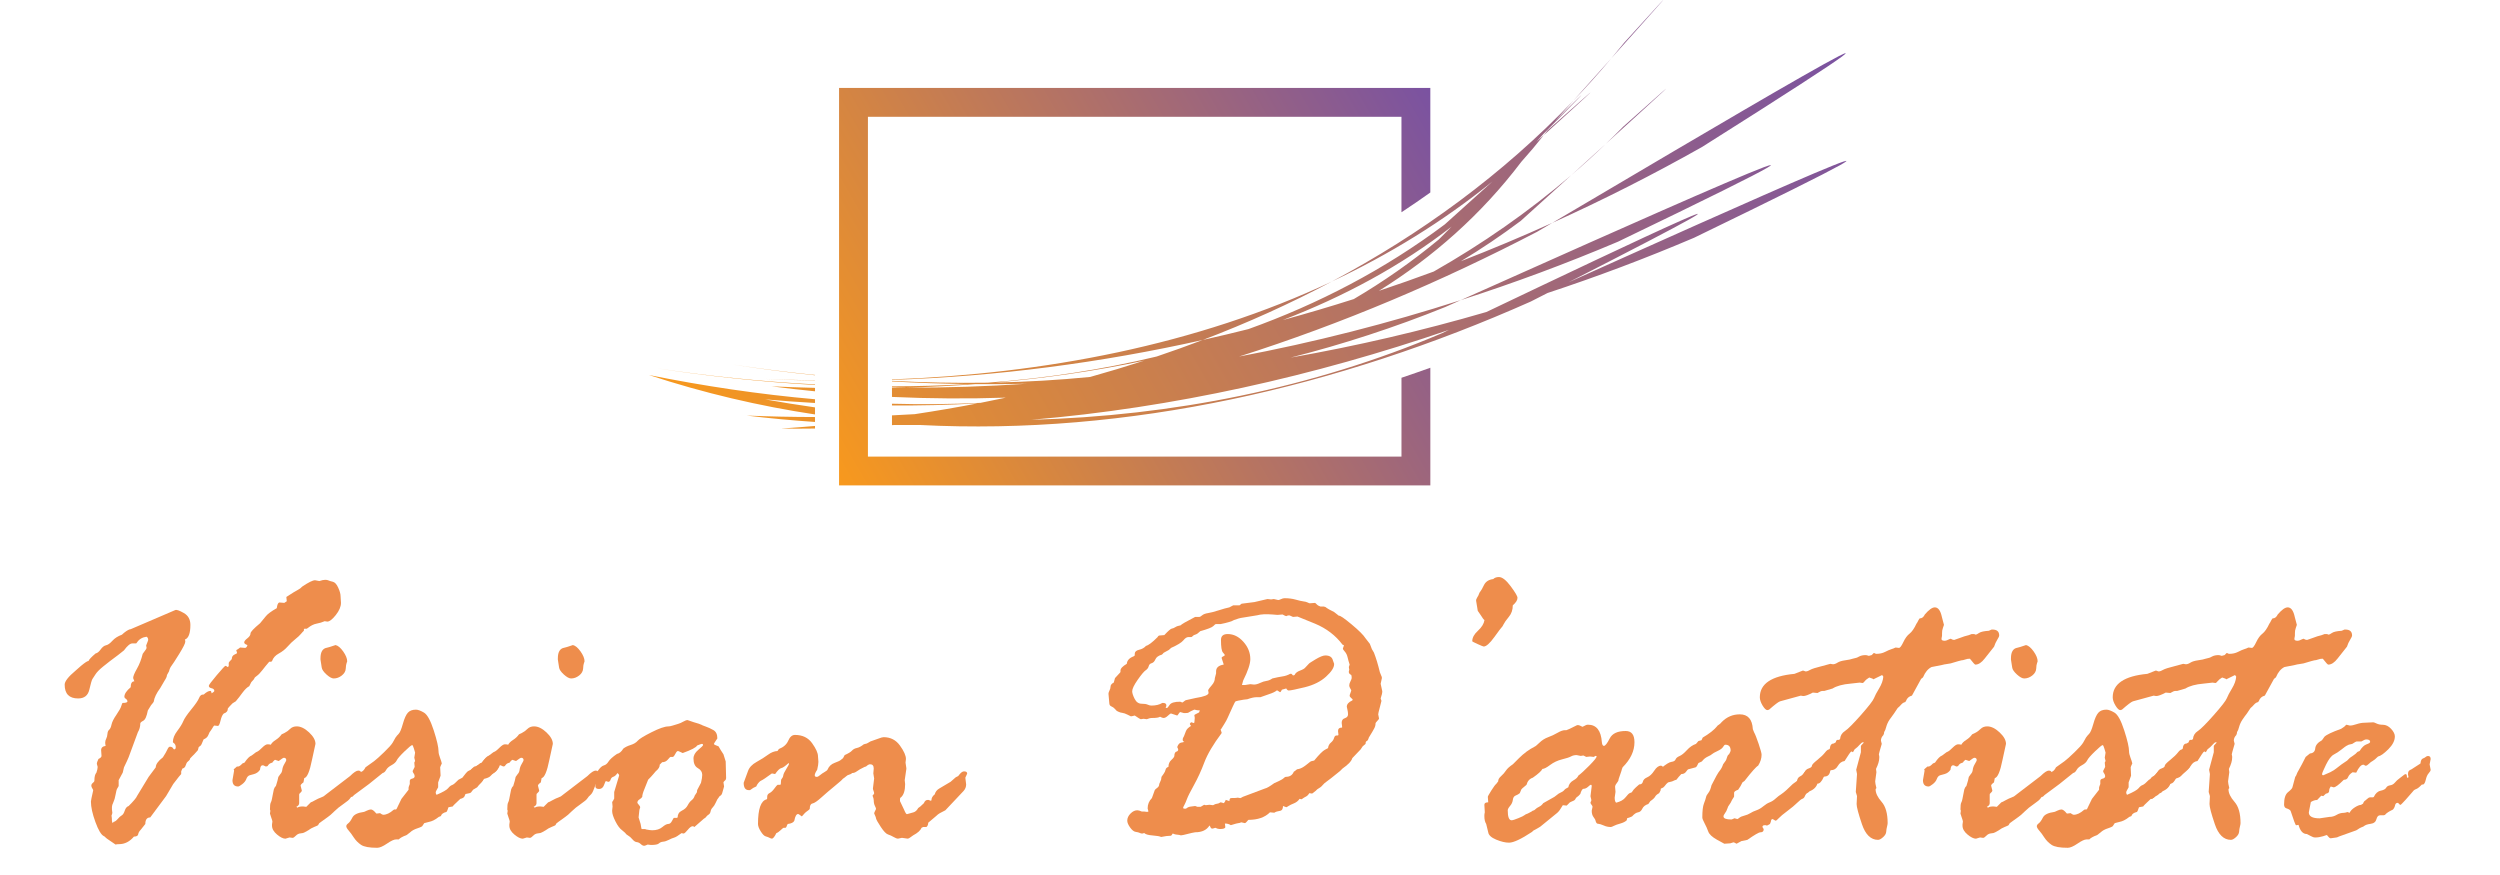
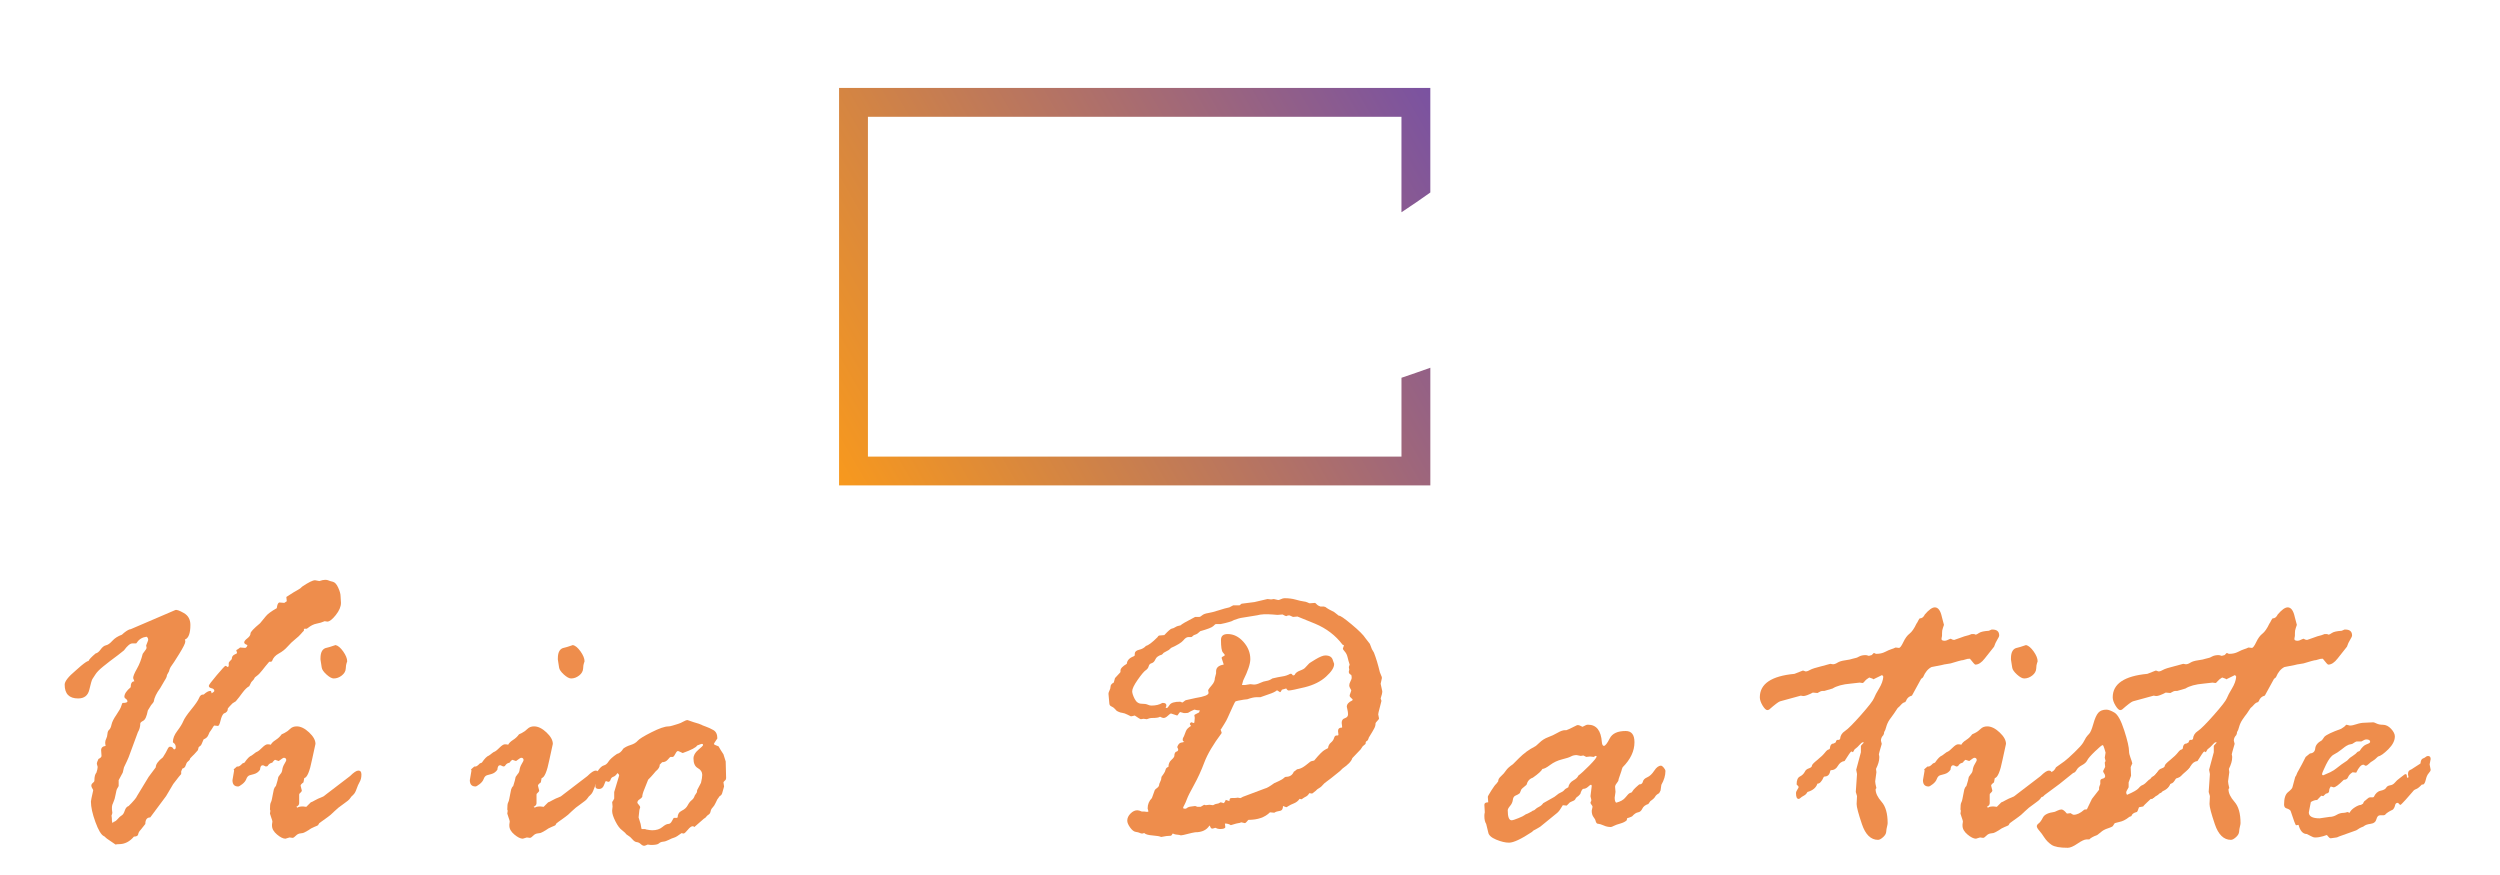
<svg xmlns="http://www.w3.org/2000/svg" version="1.1" id="Calque_1" x="0px" y="0px" width="200px" height="70px" viewBox="0 0 200 70" enable-background="new 0 0 200 70" xml:space="preserve">
  <g>
    <linearGradient id="SVGID_1_" gradientUnits="userSpaceOnUse" x1="66.152" y1="37.15" x2="115.398" y2="8.718">
      <stop offset="0" style="stop-color:#F8991D" />
      <stop offset="1" style="stop-color:#7A52A1" />
    </linearGradient>
    <path fill-rule="evenodd" clip-rule="evenodd" fill="url(#SVGID_1_)" d="M67.125,7.034h47.301v8.364   c-0.757,0.542-1.529,1.07-2.309,1.583V9.342H69.434v19.102v7.641v0.441h42.684v-6.304c0.772-0.261,1.542-0.527,2.309-0.802v9.414   H67.125V36.18v-7.922V7.034z" />
    <linearGradient id="SVGID_2_" gradientUnits="userSpaceOnUse" x1="60.155" y1="44.276" x2="143.105" y2="-3.614">
      <stop offset="0" style="stop-color:#F8991D" />
      <stop offset="1" style="stop-color:#7A52A1" />
    </linearGradient>
-     <path fill-rule="evenodd" clip-rule="evenodd" fill="url(#SVGID_2_)" d="M61.211,31.951c1.312,0.114,2.644,0.211,3.99,0.288V31.94   c-4.488-0.394-8.943-1.064-13.287-1.939c4.381,1.442,8.82,2.482,13.287,3.155v-0.565C63.866,32.401,62.536,32.188,61.211,31.951   L61.211,31.951z M71.358,32.437c2.267,0.014,4.557-0.037,6.852-0.167c-1.671,0.323-3.351,0.61-5.032,0.863   c-0.607,0.036-1.213,0.068-1.82,0.097v0.783l0.192-0.015c0.678,0.006,1.356,0.007,2.034,0.001   c16.688,0.859,33.499-3.038,48.875-9.874l1.344-0.685c3.971-1.309,7.884-2.784,11.727-4.421   c27.366-13.261,1.744-1.731-10.045,3.565c21.514-10.98,4.533-2.922-6.568,2.374c-5.15,1.503-10.386,2.724-15.669,3.651   c4.205-1.072,8.34-2.416,12.368-4.045c0.359-0.159,0.779-0.346,1.245-0.555c-5.812,1.868-11.738,3.381-17.738,4.515   c8.238-2.617,16.237-6.018,23.837-9.976c0.352-0.207,0.762-0.446,1.221-0.718c-2.408,1.088-4.847,2.112-7.313,3.07   c1.644-0.99,3.245-2.067,4.799-3.235c0.231-0.209,1.971-1.782,4.036-3.652c-3.44,2.948-7.127,5.506-11.003,7.71   c-1.455,0.54-2.919,1.055-4.391,1.547c4.315-2.691,8.188-6.088,11.4-10.328c0.62-0.688,1.221-1.401,1.8-2.138l-0.596,0.537   l0.579-0.642c2.893-2.929,4.588-4.663,0.914-1.02l1.455-1.621c-5.66,5.911-12.207,10.681-19.313,14.461   c4.563-2.146,8.885-4.789,12.848-8.001c-1.966,1.773-3.587,3.235-3.812,3.434c-4.837,3.627-10.132,6.37-15.707,8.375   c-1.213,0.307-2.432,0.597-3.652,0.869c-1.221,0.466-2.453,0.907-3.694,1.326c-4.415,1.067-8.951,1.743-13.527,2.093   c-2.55,0.039-5.103-0.013-7.646-0.146v0.046c2.016,0.115,4.032,0.184,6.049,0.209c-2.012,0.121-4.031,0.18-6.049,0.184v0.095   c0.397,0.004,0.794,0.007,1.191,0.008c1.813-0.052,3.643-0.144,5.479-0.28c1.371,0.01,2.742,0,4.114-0.032   c-3.192,0.216-6.393,0.32-9.593,0.313c-0.397,0.012-0.794,0.021-1.191,0.028v0.713c3.033,0.139,6.076,0.159,9.115,0.057   c-0.676,0.146-1.354,0.284-2.032,0.417c-2.353,0.115-4.717,0.136-7.083,0.07V32.437L71.358,32.437z M62.495,34.285   c0.901-0.061,1.803-0.13,2.706-0.209v0.207C64.299,34.296,63.397,34.297,62.495,34.285L62.495,34.285z M65.201,33.757   c-1.829-0.123-3.655-0.293-5.476-0.512c1.816,0.075,3.643,0.116,5.476,0.118V33.757L65.201,33.757z M65.201,31.305   c-1.163-0.116-2.324-0.248-3.481-0.399c1.145,0.053,2.307,0.096,3.481,0.123V31.305L65.201,31.305z M65.201,30.796   c-4.228-0.24-8.448-0.681-12.645-1.329c4.143,0.619,8.377,1.064,12.645,1.285V30.796L65.201,30.796z M65.201,30.443   c-1.367-0.021-2.734-0.066-4.101-0.133c1.36,0.06,2.729,0.098,4.101,0.116V30.443L65.201,30.443z M65.201,30.021   c-2.204-0.229-4.405-0.516-6.597-0.858c2.176,0.328,4.378,0.609,6.597,0.835V30.021L65.201,30.021z M71.358,30.353   c12.124-0.446,24.346-2.732,35.19-7.832c-3.329,1.771-6.781,3.326-10.323,4.676c-8.167,1.828-16.496,2.921-24.867,3.193V30.353   L71.358,30.353z M87.212,30.156c-2.529,0.25-5.073,0.396-7.622,0.45c3.992-0.349,8.005-0.914,11.943-1.754   C90.104,29.316,88.663,29.751,87.212,30.156L87.212,30.156z M102.62,25.607c4.873-1.874,9.452-4.323,13.512-7.481   c-0.553,0.556-0.924,0.93-1.021,1.027c-2.171,1.797-4.446,3.384-6.808,4.773C106.422,24.526,104.525,25.087,102.62,25.607   L102.62,25.607z M125.861,8.06c0.972-1.082,2.038-2.271,3.044-3.395C127.924,5.836,126.908,6.969,125.861,8.06L125.861,8.06z    M128.905,4.665c3.715-4.146,6.624-7.415,1.022-1.241C129.593,3.842,129.25,4.256,128.905,4.665L128.905,4.665z M124.18,17.832   c9.435-5.555,39.869-23.66,11.975-6.068C132.261,13.961,128.264,15.987,124.18,17.832L124.18,17.832z M115.915,26.391l-0.541,0.26   c-10.404,4.417-21.609,6.625-32.872,6.932C93.863,32.627,105.139,30.085,115.915,26.391L115.915,26.391z M125.702,14.014   c0.89-0.807,1.838-1.668,2.755-2.5C127.557,12.376,126.64,13.209,125.702,14.014L125.702,14.014z M128.457,11.514   c0.475-0.455,0.942-0.915,1.406-1.386C136.126,4.531,132.646,7.71,128.457,11.514L128.457,11.514z M123.509,10.806   c0.099-0.127,0.198-0.251,0.297-0.379C129.521,5.343,127.146,7.513,123.509,10.806L123.509,10.806z M116.86,24.011   c9.907-4.418,42.222-18.942,12.588-4.679C125.328,21.077,121.125,22.641,116.86,24.011z" />
  </g>
  <g>
    <path fill="#EE8D4C" d="M6.055,53.643l0.424-0.374c0.315-0.262,0.516-0.392,0.603-0.392c0.043-0.119,0.233-0.32,0.57-0.604   c0.13-0.021,0.263-0.127,0.399-0.317c0.136-0.19,0.279-0.302,0.432-0.334c0.152-0.032,0.32-0.152,0.505-0.358   c0.185-0.206,0.44-0.369,0.766-0.489l0.163-0.146c0.25-0.196,0.429-0.294,0.538-0.294l3.57-1.532   c0.098-0.043,0.323,0.036,0.677,0.237c0.353,0.201,0.529,0.518,0.529,0.952c0,0.674-0.146,1.066-0.44,1.174   c0.021,0.044,0.033,0.099,0.033,0.164c0,0.13-0.163,0.458-0.489,0.986c-0.326,0.526-0.533,0.845-0.62,0.953   c-0.086,0.109-0.152,0.255-0.195,0.44l-0.163,0.293c0,0.109-0.065,0.261-0.196,0.456l-0.342,0.587   c-0.305,0.413-0.478,0.776-0.522,1.092c0,0.021-0.071,0.115-0.211,0.277l-0.261,0.424c-0.086,0.467-0.209,0.741-0.367,0.823   c-0.157,0.082-0.236,0.155-0.236,0.22c0,0.25-0.065,0.483-0.195,0.701l-0.733,1.989c-0.065,0.162-0.19,0.435-0.375,0.814   L9.819,61.81l-0.326,0.604v0.472l-0.114,0.196c-0.044,0.065-0.087,0.225-0.131,0.48c-0.043,0.255-0.104,0.462-0.179,0.619   c-0.076,0.158-0.114,0.279-0.114,0.367v0.211l0.032,0.262c0,0.043-0.022,0.119-0.065,0.229c0.021,0.119,0.033,0.255,0.033,0.407   c0,0.065,0.021,0.13,0.065,0.195l0.065-0.098c0.108-0.022,0.22-0.101,0.334-0.236c0.114-0.137,0.22-0.23,0.318-0.286   c0.098-0.054,0.179-0.182,0.244-0.383s0.168-0.323,0.31-0.366c0.402-0.401,0.625-0.668,0.669-0.798l0.93-1.533l0.571-0.766   c0-0.239,0.19-0.506,0.571-0.799c0.174-0.271,0.294-0.48,0.359-0.628c0.065-0.146,0.13-0.22,0.196-0.22   c0.12,0,0.201,0.035,0.245,0.106c0.043,0.07,0.076,0.105,0.098,0.105c0.087,0,0.13-0.06,0.13-0.18c0-0.151-0.065-0.271-0.195-0.358   c-0.022,0-0.033-0.021-0.033-0.065c0-0.271,0.117-0.563,0.351-0.871c0.234-0.311,0.395-0.57,0.481-0.783   c0.087-0.212,0.3-0.524,0.637-0.938c0.337-0.412,0.543-0.714,0.62-0.904c0.076-0.189,0.179-0.285,0.311-0.285h0.065   c0.207-0.195,0.386-0.293,0.539-0.293c0.043,0,0.076,0.065,0.098,0.195c0.141-0.088,0.211-0.151,0.211-0.195   c0-0.108-0.073-0.18-0.22-0.212c-0.147-0.033-0.22-0.099-0.22-0.196c0-0.064,0.211-0.348,0.634-0.848   c0.422-0.499,0.655-0.749,0.698-0.749c0.044,0,0.098,0.032,0.163,0.098l0.098-0.065v-0.26c0-0.044,0.081-0.147,0.244-0.311   c0-0.174,0.07-0.293,0.211-0.359c0.141-0.064,0.211-0.107,0.211-0.13l-0.065-0.244h0.033c0.141-0.087,0.233-0.152,0.276-0.196   l0.392,0.032c0.087,0,0.152-0.075,0.195-0.228c-0.173-0.054-0.26-0.125-0.26-0.211c0-0.088,0.084-0.197,0.252-0.327   s0.253-0.261,0.253-0.391c0-0.119,0.255-0.392,0.766-0.815c0.152-0.173,0.302-0.356,0.448-0.546c0.147-0.189,0.443-0.41,0.888-0.66   c0.033-0.271,0.099-0.424,0.196-0.456l0.407,0.032l0.196-0.13l-0.033-0.343c0.467-0.305,0.771-0.492,0.913-0.562   c0.141-0.071,0.261-0.161,0.359-0.27c0.5-0.337,0.842-0.506,1.026-0.506l0.343,0.065c0.185-0.065,0.342-0.098,0.473-0.098   c0.108,0,0.195,0.017,0.261,0.05c0.065,0.032,0.179,0.067,0.342,0.105s0.307,0.195,0.432,0.473   c0.125,0.277,0.188,0.502,0.188,0.676l0.032,0.538c0,0.305-0.139,0.63-0.416,0.979c-0.277,0.347-0.502,0.521-0.676,0.521   l-0.212-0.032c-0.196,0.088-0.411,0.153-0.644,0.195c-0.234,0.044-0.464,0.158-0.693,0.343l-0.098,0.065h-0.196l-0.032,0.064v0.098   c-0.055,0.044-0.13,0.126-0.229,0.245c-0.098,0.12-0.252,0.264-0.464,0.433c-0.212,0.168-0.416,0.364-0.611,0.586   c-0.196,0.224-0.43,0.408-0.701,0.555c-0.272,0.146-0.452,0.345-0.538,0.595l-0.065,0.064h-0.164   c-0.206,0.239-0.391,0.466-0.554,0.678c-0.163,0.211-0.307,0.36-0.432,0.448c-0.125,0.086-0.193,0.154-0.204,0.203   c-0.011,0.049-0.092,0.149-0.244,0.302l-0.163,0.326c-0.163,0.076-0.35,0.258-0.563,0.546c-0.211,0.288-0.339,0.454-0.383,0.497   l-0.13,0.163l-0.261,0.163c-0.185,0.186-0.31,0.321-0.375,0.407c0,0.207-0.109,0.343-0.326,0.408   c-0.108,0.098-0.195,0.287-0.261,0.57c-0.065,0.282-0.136,0.423-0.211,0.423l-0.294-0.032c-0.033,0.021-0.092,0.109-0.179,0.261   l-0.098,0.147c-0.065,0.064-0.128,0.178-0.188,0.342c-0.06,0.163-0.188,0.282-0.383,0.358c-0.13,0.326-0.207,0.489-0.229,0.489   l-0.163,0.13c-0.043,0.142-0.065,0.224-0.065,0.245c-0.195,0.228-0.356,0.399-0.48,0.513c-0.125,0.114-0.177,0.188-0.155,0.221   c-0.043,0.064-0.101,0.124-0.171,0.18c-0.071,0.054-0.128,0.154-0.171,0.301s-0.13,0.231-0.261,0.253l-0.098,0.228v0.212   c-0.043,0.033-0.255,0.299-0.636,0.799l-0.57,0.963l-1.271,1.71c-0.261,0-0.392,0.175-0.392,0.522l-0.375,0.473   c-0.109,0.109-0.174,0.225-0.196,0.351c-0.021,0.125-0.136,0.188-0.342,0.188c-0.337,0.402-0.734,0.604-1.19,0.604   c-0.12,0-0.212,0.01-0.277,0.032l-0.505-0.343c-0.152-0.098-0.255-0.176-0.31-0.235c-0.055-0.061-0.093-0.09-0.114-0.09   c-0.218-0.098-0.446-0.477-0.685-1.134c-0.239-0.657-0.359-1.202-0.359-1.639c0-0.064,0.06-0.358,0.179-0.879v-0.033   c0-0.021-0.024-0.07-0.073-0.146s-0.073-0.147-0.073-0.212c0-0.087,0.041-0.16,0.122-0.221c0.082-0.06,0.123-0.121,0.123-0.187   c0-0.304,0.054-0.517,0.163-0.636c0.065-0.196,0.098-0.348,0.098-0.457l-0.065-0.245c0-0.086,0.043-0.216,0.13-0.391   c0.163-0.076,0.244-0.157,0.244-0.243l-0.032-0.457c0-0.196,0.12-0.311,0.359-0.343c-0.022-0.108-0.033-0.195-0.033-0.261   c0-0.108,0.027-0.215,0.082-0.317c0.054-0.104,0.087-0.23,0.098-0.384c0.01-0.151,0.057-0.264,0.139-0.333   c0.082-0.071,0.144-0.21,0.188-0.417c0.043-0.205,0.173-0.467,0.391-0.781c0.217-0.315,0.348-0.552,0.392-0.709   c0.043-0.158,0.082-0.237,0.114-0.237c0.25,0,0.375-0.043,0.375-0.13c0-0.088-0.071-0.174-0.212-0.261l-0.033-0.098   c0-0.228,0.168-0.483,0.505-0.766c0-0.315,0.098-0.473,0.294-0.473l-0.098-0.261c0-0.142,0.1-0.389,0.301-0.742   c0.202-0.353,0.356-0.753,0.465-1.198l0.179-0.244c0.087-0.109,0.13-0.186,0.13-0.229l-0.033-0.195   c0.109-0.271,0.163-0.418,0.163-0.44c0-0.118-0.043-0.205-0.13-0.26c-0.337,0.043-0.592,0.195-0.766,0.457l-0.065,0.08h-0.31   c-0.174,0-0.396,0.186-0.668,0.556l-0.473,0.375c-0.5,0.368-0.899,0.676-1.198,0.921c-0.299,0.243-0.502,0.452-0.611,0.626   l-0.245,0.376c-0.054,0.098-0.136,0.381-0.244,0.848c-0.108,0.467-0.408,0.7-0.896,0.7c-0.718,0-1.076-0.369-1.076-1.108   C5.175,54.508,5.468,54.132,6.055,53.643z" />
    <path fill="#EE8D4C" d="M18.695,61.548l0.261-0.228h0.098c0.076,0,0.19-0.081,0.343-0.245l0.163-0.065   c0.218-0.325,0.408-0.515,0.571-0.57l0.261-0.195c0.043-0.043,0.105-0.081,0.187-0.113c0.082-0.033,0.212-0.14,0.392-0.318   c0.18-0.18,0.323-0.27,0.433-0.27c0.108,0,0.196,0.012,0.261,0.033c0.065-0.131,0.195-0.259,0.392-0.383   c0.196-0.125,0.354-0.274,0.474-0.448l0.212-0.098c0.174-0.087,0.329-0.199,0.465-0.335c0.136-0.135,0.313-0.203,0.53-0.203   c0.315,0,0.645,0.16,0.987,0.48c0.342,0.321,0.513,0.628,0.513,0.921l-0.277,1.271c-0.185,0.935-0.391,1.424-0.62,1.467   l-0.065,0.343c-0.152,0.108-0.228,0.195-0.228,0.261l0.098,0.392c0,0.054-0.06,0.136-0.179,0.243c-0.022,0-0.033,0.033-0.033,0.1   v0.668c0,0.119-0.076,0.217-0.229,0.293c0.022,0.021,0.055,0.044,0.098,0.065c0.066-0.065,0.212-0.098,0.44-0.098l0.26,0.032   l0.358-0.359c0.076-0.021,0.182-0.073,0.317-0.154s0.366-0.188,0.692-0.317l2.133-1.631c0.292-0.293,0.515-0.44,0.667-0.44   c0.163,0,0.244,0.104,0.244,0.311c0,0.239-0.046,0.438-0.139,0.595c-0.092,0.157-0.176,0.349-0.252,0.57   c-0.076,0.223-0.166,0.378-0.269,0.466c-0.103,0.086-0.188,0.182-0.252,0.285s-0.242,0.251-0.53,0.448   c-0.288,0.195-0.532,0.393-0.733,0.594c-0.201,0.201-0.366,0.346-0.497,0.433l-0.701,0.505l-0.098,0.163   c-0.021,0.021-0.122,0.067-0.302,0.138c-0.179,0.071-0.339,0.161-0.48,0.27l-0.293,0.163c-0.065,0.044-0.171,0.071-0.318,0.081   c-0.146,0.012-0.275,0.074-0.383,0.188c-0.109,0.114-0.196,0.172-0.261,0.172l-0.244-0.032l-0.326,0.098   c-0.185,0-0.41-0.111-0.676-0.335c-0.266-0.223-0.399-0.458-0.399-0.709v-0.098l0.032-0.228c0-0.044-0.032-0.155-0.098-0.335   c-0.065-0.179-0.098-0.279-0.098-0.301l0.033-0.229l-0.033-0.098c0-0.293,0.022-0.478,0.065-0.554   c0.044-0.076,0.077-0.182,0.099-0.317c0.021-0.136,0.043-0.247,0.065-0.335l0.082-0.406c0.043-0.132,0.098-0.218,0.163-0.262   c0.022-0.087,0.065-0.233,0.13-0.439l0.066-0.294l0.163-0.229c0.086-0.086,0.138-0.203,0.155-0.35   c0.016-0.146,0.073-0.302,0.17-0.466c0.098-0.162,0.146-0.26,0.146-0.293c0-0.13-0.065-0.195-0.195-0.195   c-0.043,0-0.179,0.088-0.408,0.261l-0.293-0.098c-0.022,0-0.082,0.055-0.179,0.163c0,0.044-0.049,0.076-0.147,0.098   c-0.098,0.022-0.19,0.104-0.277,0.244l-0.13,0.033l-0.212-0.098h-0.065c-0.108,0-0.174,0.12-0.195,0.358   c-0.12,0.174-0.278,0.288-0.473,0.342l-0.359,0.098c-0.119,0.044-0.206,0.142-0.261,0.295c-0.055,0.151-0.163,0.29-0.326,0.415   c-0.163,0.125-0.271,0.187-0.326,0.187c-0.305,0-0.457-0.167-0.457-0.504l0.131-0.768L18.695,61.548z M25.737,53.398l-0.098-0.635   v-0.099c0-0.511,0.173-0.793,0.521-0.848c0.076-0.011,0.304-0.082,0.685-0.212c0.196,0.044,0.4,0.215,0.612,0.513   c0.211,0.301,0.318,0.563,0.318,0.791c0,0.022-0.017,0.071-0.049,0.147c-0.032,0.076-0.054,0.22-0.065,0.432   c-0.011,0.212-0.117,0.397-0.318,0.554c-0.201,0.158-0.416,0.236-0.644,0.236c-0.152,0-0.345-0.105-0.579-0.316   C25.886,53.749,25.758,53.562,25.737,53.398z" />
-     <path fill="#EE8D4C" d="M31.413,59.413l0.228-0.407c0.065-0.098,0.15-0.198,0.253-0.302c0.104-0.103,0.215-0.369,0.335-0.798   c0.12-0.431,0.253-0.726,0.399-0.889s0.361-0.245,0.645-0.245c0.163,0,0.377,0.079,0.644,0.236   c0.267,0.158,0.527,0.634,0.783,1.426c0.256,0.794,0.383,1.354,0.383,1.68c0,0.13,0.038,0.296,0.114,0.497s0.125,0.356,0.147,0.464   c-0.087,0.186-0.131,0.289-0.131,0.311l0.033,0.668l-0.195,0.538v0.392c-0.13,0.217-0.195,0.353-0.195,0.406   c0,0.065,0.021,0.131,0.065,0.197c0.51-0.218,0.82-0.395,0.928-0.53s0.214-0.221,0.317-0.253c0.103-0.032,0.273-0.174,0.512-0.425   l0.309-0.162c0.109-0.131,0.201-0.247,0.277-0.351c0.076-0.104,0.166-0.177,0.268-0.221c0.103-0.042,0.226-0.119,0.366-0.228   c0.142-0.107,0.347-0.233,0.619-0.375l0.163-0.195c0.163-0.185,0.355-0.332,0.578-0.44c0.223-0.108,0.345-0.163,0.366-0.163   c0.076,0,0.155,0.102,0.236,0.302c0.081,0.201,0.122,0.399,0.122,0.596c0,0.185-0.106,0.366-0.318,0.546   c-0.212,0.179-0.356,0.313-0.432,0.398c-0.076,0.088-0.25,0.163-0.521,0.229c-0.022,0.01-0.201,0.233-0.538,0.668l-0.325,0.195   l-0.163,0.211c-0.022,0.044-0.168,0.088-0.44,0.131c-0.011,0-0.036,0.055-0.074,0.164c-0.038,0.107-0.154,0.184-0.35,0.228   c-0.39,0.358-0.591,0.56-0.602,0.604l-0.342,0.064c-0.065,0.207-0.119,0.332-0.163,0.375c-0.26,0.065-0.407,0.174-0.44,0.326   c-0.033,0.021-0.086,0.044-0.163,0.065l-0.065,0.048c-0.25,0.196-0.494,0.315-0.733,0.359l-0.374,0.098l-0.13,0.195   c0,0.055-0.133,0.125-0.4,0.213c-0.265,0.086-0.464,0.195-0.594,0.325l-0.277,0.213c-0.336,0.13-0.548,0.249-0.635,0.357h-0.228   c-0.152,0-0.391,0.111-0.717,0.334c-0.326,0.224-0.586,0.335-0.781,0.335c-0.63,0-1.062-0.079-1.294-0.237   c-0.233-0.157-0.426-0.353-0.579-0.586c-0.151-0.233-0.29-0.421-0.415-0.563c-0.125-0.141-0.187-0.255-0.187-0.342   c0-0.076,0.052-0.152,0.154-0.229c0.104-0.075,0.215-0.229,0.334-0.464c0.12-0.233,0.424-0.383,0.912-0.448   c0.022,0,0.101-0.032,0.236-0.099c0.136-0.063,0.247-0.098,0.334-0.098c0.108,0,0.244,0.098,0.407,0.295   c0,0.021,0.021,0.032,0.065,0.032l0.261-0.032c0.119,0.086,0.201,0.13,0.245,0.13c0.26,0,0.537-0.13,0.83-0.391l0.065-0.034h0.13   c0.033,0,0.087-0.092,0.163-0.276l0.277-0.57l0.57-0.733v-0.164c0-0.031,0.033-0.13,0.098-0.293v-0.244   c0-0.099,0.065-0.16,0.195-0.188c0.13-0.026,0.195-0.095,0.195-0.204l-0.032-0.13c-0.087-0.119-0.13-0.213-0.13-0.276l0.163-0.327   l-0.032-0.343l0.065-0.13c-0.044-0.151-0.065-0.239-0.065-0.261l0.065-0.407c0-0.011-0.03-0.114-0.09-0.311   c-0.06-0.195-0.106-0.293-0.138-0.293c-0.066,0-0.273,0.169-0.621,0.506c-0.348,0.337-0.555,0.576-0.62,0.717   c-0.065,0.141-0.204,0.269-0.416,0.384c-0.212,0.113-0.356,0.241-0.433,0.383s-0.169,0.223-0.277,0.244l-1.093,0.88l-1.192,0.881   c-0.087,0.098-0.141,0.146-0.163,0.146c-0.402,0-0.604-0.223-0.604-0.668c0-0.142,0.082-0.397,0.245-0.766   c0.076-0.044,0.133-0.076,0.171-0.099c0.039-0.021,0.058-0.037,0.058-0.049c0-0.011-0.011-0.017-0.033-0.017l0.099,0.065h0.032   c0.403-0.272,0.664-0.43,0.783-0.474c0.12-0.042,0.229-0.162,0.327-0.357l0.685-0.489c0.174-0.13,0.44-0.369,0.8-0.718   C31.086,59.832,31.315,59.576,31.413,59.413z" />
    <path fill="#EE8D4C" d="M37.685,61.548l0.261-0.228h0.098c0.076,0,0.19-0.081,0.342-0.245l0.164-0.065   c0.218-0.325,0.408-0.515,0.571-0.57l0.261-0.195c0.043-0.043,0.106-0.081,0.188-0.113c0.082-0.033,0.212-0.14,0.392-0.318   c0.179-0.18,0.323-0.27,0.432-0.27s0.196,0.012,0.261,0.033c0.065-0.131,0.195-0.259,0.391-0.383   c0.196-0.125,0.354-0.274,0.474-0.448l0.212-0.098c0.174-0.087,0.329-0.199,0.464-0.335c0.136-0.135,0.313-0.203,0.531-0.203   c0.315,0,0.645,0.16,0.987,0.48c0.342,0.321,0.513,0.628,0.513,0.921l-0.277,1.271c-0.185,0.935-0.392,1.424-0.62,1.467   l-0.065,0.343c-0.152,0.108-0.228,0.195-0.228,0.261l0.098,0.392c0,0.054-0.06,0.136-0.18,0.243c-0.021,0-0.033,0.033-0.033,0.1   v0.668c0,0.119-0.076,0.217-0.228,0.293c0.022,0.021,0.055,0.044,0.098,0.065c0.065-0.065,0.212-0.098,0.44-0.098l0.26,0.032   l0.358-0.359c0.076-0.021,0.182-0.073,0.317-0.154c0.136-0.081,0.366-0.188,0.692-0.317l2.132-1.631   c0.293-0.293,0.515-0.44,0.667-0.44c0.163,0,0.244,0.104,0.244,0.311c0,0.239-0.046,0.438-0.138,0.595s-0.177,0.349-0.252,0.57   c-0.077,0.223-0.166,0.378-0.269,0.466c-0.103,0.086-0.188,0.182-0.252,0.285s-0.242,0.251-0.53,0.448   c-0.288,0.195-0.532,0.393-0.734,0.594c-0.2,0.201-0.366,0.346-0.497,0.433l-0.701,0.505l-0.098,0.163   c-0.022,0.021-0.123,0.067-0.302,0.138c-0.179,0.071-0.34,0.161-0.48,0.27l-0.293,0.163c-0.065,0.044-0.171,0.071-0.318,0.081   c-0.146,0.012-0.274,0.074-0.383,0.188c-0.108,0.114-0.196,0.172-0.261,0.172l-0.244-0.032l-0.326,0.098   c-0.185,0-0.411-0.111-0.677-0.335c-0.266-0.223-0.399-0.458-0.399-0.709v-0.098l0.032-0.228c0-0.044-0.032-0.155-0.098-0.335   c-0.065-0.179-0.098-0.279-0.098-0.301l0.033-0.229l-0.033-0.098c0-0.293,0.022-0.478,0.065-0.554   c0.044-0.076,0.077-0.182,0.098-0.317s0.043-0.247,0.065-0.335l0.082-0.406c0.043-0.132,0.098-0.218,0.163-0.262   c0.021-0.087,0.065-0.233,0.13-0.439l0.065-0.294l0.163-0.229c0.087-0.086,0.139-0.203,0.155-0.35   c0.016-0.146,0.073-0.302,0.171-0.466c0.098-0.162,0.146-0.26,0.146-0.293c0-0.13-0.065-0.195-0.195-0.195   c-0.044,0-0.18,0.088-0.408,0.261l-0.293-0.098c-0.022,0-0.082,0.055-0.18,0.163c0,0.044-0.049,0.076-0.147,0.098   c-0.098,0.022-0.19,0.104-0.277,0.244L40.26,61.32l-0.212-0.098h-0.065c-0.109,0-0.174,0.12-0.195,0.358   c-0.12,0.174-0.278,0.288-0.473,0.342l-0.359,0.098c-0.12,0.044-0.206,0.142-0.261,0.295c-0.055,0.151-0.163,0.29-0.326,0.415   s-0.272,0.187-0.326,0.187c-0.305,0-0.457-0.167-0.457-0.504l0.131-0.768L37.685,61.548z M44.726,53.398l-0.098-0.635v-0.099   c0-0.511,0.174-0.793,0.521-0.848c0.076-0.011,0.304-0.082,0.685-0.212c0.196,0.044,0.399,0.215,0.612,0.513   c0.211,0.301,0.318,0.563,0.318,0.791c0,0.022-0.017,0.071-0.05,0.147c-0.032,0.076-0.054,0.22-0.065,0.432   c-0.011,0.212-0.117,0.397-0.318,0.554c-0.201,0.158-0.416,0.236-0.644,0.236c-0.152,0-0.345-0.105-0.579-0.316   C44.875,53.749,44.748,53.562,44.726,53.398z" />
    <path fill="#EE8D4C" d="M56.315,65.492l-0.767,0.67c-0.044-0.044-0.087-0.065-0.13-0.065c-0.109,0-0.242,0.098-0.4,0.293   s-0.269,0.293-0.334,0.293l-0.163-0.032c-0.272,0.207-0.468,0.325-0.587,0.358c-0.12,0.032-0.263,0.092-0.432,0.18   c-0.168,0.087-0.321,0.136-0.457,0.146c-0.136,0.012-0.248,0.058-0.334,0.14c-0.087,0.082-0.299,0.122-0.637,0.122l-0.261-0.032   c-0.142,0.065-0.233,0.098-0.277,0.098c-0.087,0-0.18-0.046-0.278-0.14c-0.098-0.092-0.204-0.144-0.318-0.153   c-0.114-0.012-0.231-0.088-0.351-0.229c-0.12-0.14-0.231-0.239-0.334-0.293c-0.104-0.054-0.188-0.13-0.253-0.228l-0.229-0.196   c-0.185-0.13-0.364-0.369-0.539-0.717c-0.174-0.348-0.261-0.619-0.261-0.814v-0.065l0.033-0.31l-0.033-0.358   c0.043-0.044,0.098-0.136,0.163-0.277v-0.522l0.391-1.304c0.021-0.054-0.022-0.125-0.13-0.212   c-0.109,0.163-0.218,0.261-0.327,0.294c-0.109,0.032-0.184,0.108-0.221,0.228c-0.039,0.119-0.102,0.18-0.189,0.18l-0.196-0.065   c-0.022,0.021-0.072,0.133-0.148,0.334c-0.077,0.201-0.208,0.302-0.394,0.302c-0.197,0-0.296-0.076-0.296-0.229l0.033-0.293   l-0.098-0.408c0-0.086,0.087-0.257,0.262-0.513c0.174-0.255,0.334-0.402,0.481-0.44c0.147-0.037,0.272-0.141,0.376-0.31   c0.104-0.168,0.329-0.372,0.677-0.611c0.196-0.043,0.365-0.185,0.506-0.424c0.152-0.119,0.351-0.218,0.596-0.293   c0.245-0.076,0.429-0.188,0.555-0.335c0.125-0.146,0.496-0.375,1.11-0.684c0.615-0.311,1.064-0.465,1.347-0.465   c0.087,0,0.207-0.024,0.359-0.073c0.152-0.05,0.294-0.092,0.424-0.13c0.131-0.038,0.267-0.098,0.408-0.18   c0.142-0.081,0.256-0.123,0.343-0.123l0.473,0.163c0.348,0.098,0.561,0.169,0.637,0.212c0.022,0.021,0.133,0.069,0.335,0.139   c0.201,0.07,0.407,0.166,0.62,0.285c0.212,0.12,0.318,0.343,0.318,0.668c-0.185,0.272-0.278,0.419-0.278,0.44   c0,0.044,0.125,0.109,0.375,0.195c0.087,0.164,0.218,0.375,0.392,0.636l0.179,0.57l0.033,1.337l-0.033,0.13   c-0.119,0.109-0.179,0.18-0.179,0.213l0.049,0.325l-0.13,0.457c-0.032,0.142-0.087,0.234-0.163,0.277s-0.125,0.098-0.147,0.163   l-0.098,0.13c-0.021,0.033-0.068,0.129-0.138,0.286c-0.071,0.157-0.15,0.279-0.237,0.366c-0.087,0.087-0.142,0.19-0.164,0.31   c-0.022,0.12-0.076,0.207-0.163,0.261c-0.087,0.055-0.149,0.112-0.188,0.172S56.402,65.45,56.315,65.492z M51.25,65.917   l0.065,0.375l0.033,0.032h0.26l0.081,0.033c0.217,0.044,0.379,0.064,0.488,0.064c0.336,0,0.604-0.084,0.805-0.252   c0.201-0.169,0.361-0.253,0.48-0.253c0.119,0,0.219-0.082,0.3-0.245c0.082-0.163,0.133-0.243,0.155-0.243h0.228l0.065-0.034   c0-0.249,0.112-0.429,0.333-0.538c0.223-0.107,0.379-0.251,0.472-0.431s0.198-0.315,0.317-0.408   c0.12-0.092,0.201-0.214,0.244-0.366l0.13-0.196c0.043-0.043,0.065-0.124,0.065-0.244l0.309-0.587   c0.065-0.271,0.098-0.482,0.098-0.636c0-0.228-0.117-0.407-0.35-0.538c-0.233-0.13-0.35-0.385-0.35-0.766   c0-0.249,0.128-0.48,0.382-0.693c0.255-0.211,0.383-0.339,0.383-0.383c0-0.065-0.033-0.098-0.098-0.098   c-0.033,0-0.157,0.044-0.374,0.131c-0.076,0.152-0.461,0.354-1.155,0.603c-0.228-0.107-0.353-0.163-0.375-0.163   c-0.065,0-0.13,0.065-0.195,0.195c-0.065,0.131-0.13,0.224-0.195,0.277h-0.211c-0.022,0-0.092,0.071-0.212,0.213   c-0.119,0.142-0.271,0.211-0.455,0.211l-0.195,0.196c0.01,0.174-0.098,0.353-0.325,0.537l-0.179,0.212   c-0.108,0.131-0.249,0.283-0.423,0.456l-0.292,0.734c-0.12,0.282-0.179,0.495-0.179,0.636c-0.033,0.065-0.106,0.133-0.22,0.204   c-0.115,0.07-0.171,0.16-0.171,0.268c0,0.022,0.038,0.077,0.114,0.164s0.114,0.152,0.114,0.195l-0.065,0.213l-0.065,0.602   L51.25,65.917z" />
-     <path fill="#EE8D4C" d="M74.221,63.993h0.065l0.164,0.065c0.021,0,0.043-0.011,0.065-0.033c0-0.184,0.087-0.341,0.262-0.473   c0.055-0.205,0.177-0.363,0.367-0.472c0.191-0.108,0.493-0.288,0.907-0.538l0.408-0.359l0.196-0.098l0.131-0.163   c0.12-0.141,0.234-0.212,0.343-0.212c0.163,0,0.245,0.061,0.245,0.18l-0.147,0.326l0.065,0.537c0,0.197-0.068,0.37-0.204,0.522   s-0.346,0.375-0.628,0.668l-0.832,0.881l-0.441,0.229c-0.109,0.064-0.207,0.14-0.294,0.228l-0.636,0.538   c0,0.151-0.049,0.267-0.146,0.343h-0.262l-0.13,0.064c-0.077,0.206-0.3,0.408-0.669,0.604l-0.229,0.163   c-0.077,0.064-0.146,0.098-0.212,0.098l-0.457-0.065l-0.31,0.065c-0.087,0-0.204-0.044-0.351-0.131s-0.296-0.154-0.449-0.204   c-0.152-0.048-0.346-0.249-0.579-0.604c-0.234-0.353-0.362-0.583-0.384-0.691c0-0.044-0.024-0.118-0.073-0.22   c-0.049-0.104-0.073-0.166-0.073-0.188c0-0.022,0.049-0.131,0.146-0.327v-0.032c0-0.033-0.03-0.108-0.089-0.229   c-0.06-0.119-0.09-0.266-0.09-0.44c0-0.098-0.033-0.222-0.098-0.374c0.087-0.087,0.13-0.152,0.13-0.196   c0-0.043-0.017-0.105-0.049-0.188c-0.033-0.081-0.049-0.144-0.049-0.187l0.098-0.8l-0.065-0.406l0.032-0.392   c0-0.229-0.098-0.342-0.292-0.342c-0.086,0-0.194,0.06-0.324,0.179l-0.114,0.032c-0.293,0.142-0.499,0.259-0.618,0.351   c-0.119,0.092-0.244,0.139-0.374,0.139c-0.065,0.065-0.189,0.125-0.374,0.179l-0.13,0.099c-0.043,0.043-0.13,0.108-0.26,0.196   c0,0.032-0.203,0.214-0.609,0.546c-0.406,0.331-0.771,0.644-1.096,0.937s-0.561,0.454-0.707,0.48   c-0.146,0.028-0.219,0.166-0.219,0.416c0,0.043-0.098,0.131-0.292,0.261c-0.022,0-0.135,0.12-0.341,0.358   c-0.174-0.13-0.271-0.195-0.292-0.195c-0.142,0-0.246,0.179-0.311,0.538c-0.065,0.141-0.24,0.229-0.523,0.261   c-0.022,0.01-0.06,0.092-0.115,0.245l-0.065,0.064H62.68c-0.022,0-0.098,0.063-0.229,0.187c-0.13,0.126-0.245,0.205-0.343,0.237   c-0.142,0.293-0.262,0.44-0.359,0.44c-0.044,0-0.106-0.021-0.188-0.065s-0.182-0.082-0.302-0.114   c-0.12-0.033-0.253-0.165-0.399-0.399c-0.147-0.233-0.22-0.432-0.22-0.595c0-1.206,0.233-1.863,0.701-1.973l0.033-0.064v-0.131   c0-0.141,0.063-0.242,0.188-0.302c0.125-0.06,0.253-0.18,0.383-0.358c0.13-0.18,0.217-0.279,0.261-0.302h0.212   c0.043,0,0.065-0.113,0.065-0.342c0-0.066,0.027-0.125,0.082-0.18c0.054-0.054,0.087-0.134,0.098-0.235   c0.011-0.104,0.09-0.272,0.236-0.506s0.22-0.373,0.22-0.417l-0.033-0.064c-0.271,0.25-0.468,0.386-0.586,0.407   c-0.12,0.022-0.283,0.18-0.489,0.473l-0.261-0.048c-0.457,0.337-0.74,0.526-0.849,0.57c-0.109,0.043-0.229,0.169-0.359,0.374   c0,0.065-0.039,0.109-0.114,0.132c-0.077,0.021-0.219,0.107-0.425,0.26h-0.099c-0.272,0-0.409-0.196-0.409-0.587l0.342-0.929   c0.098-0.293,0.328-0.54,0.692-0.741c0.363-0.201,0.67-0.395,0.92-0.58c0.25-0.184,0.5-0.281,0.75-0.293l0.114-0.162   c0.369-0.142,0.619-0.364,0.749-0.669c0.13-0.304,0.309-0.456,0.538-0.456c0.597,0,1.053,0.221,1.368,0.659   c0.314,0.44,0.472,0.791,0.472,1.053l0.033,0.439c0,0.152-0.033,0.365-0.098,0.636c-0.13,0.196-0.195,0.342-0.195,0.439   c0,0.088,0.054,0.131,0.163,0.131c0.065,0,0.152-0.046,0.26-0.139c0.109-0.092,0.231-0.176,0.367-0.252s0.214-0.142,0.236-0.196   c0.109-0.26,0.298-0.439,0.57-0.537s0.439-0.18,0.505-0.245l0.163-0.13l0.13-0.245c0.292-0.131,0.488-0.249,0.586-0.358   c0.098-0.108,0.228-0.179,0.391-0.211c0.164-0.034,0.348-0.132,0.554-0.295l0.244-0.064l0.228-0.131   c0.021-0.021,0.086-0.048,0.195-0.082c0.108-0.032,0.269-0.089,0.48-0.17s0.355-0.123,0.432-0.123c0.554,0,0.991,0.224,1.311,0.669   c0.32,0.445,0.481,0.804,0.481,1.075l-0.033,0.293l0.066,0.44v0.065l-0.131,0.897l0.033,0.309c0,0.511-0.109,0.865-0.326,1.061   C72.027,63.804,72,63.857,72,63.944v0.146l0.326,0.685c0.098,0.239,0.174,0.358,0.229,0.358l0.523-0.146   c0.152-0.044,0.278-0.158,0.376-0.343c0.087-0.044,0.239-0.174,0.458-0.391C73.976,64.081,74.079,63.993,74.221,63.993z" />
    <path fill="#EE8D4C" d="M89.102,54.605l0.098-0.358l0.407-0.44c0.021-0.022,0.032-0.044,0.032-0.065v-0.099   c0-0.163,0.168-0.342,0.505-0.538c0.022-0.271,0.207-0.472,0.554-0.602l0.082-0.065v-0.131c0-0.163,0.117-0.272,0.351-0.326   c0.233-0.054,0.416-0.157,0.546-0.31c0.195-0.043,0.505-0.276,0.929-0.701c0.043-0.087,0.098-0.13,0.164-0.13l0.375-0.033   c0.316-0.337,0.516-0.511,0.604-0.521c0.087-0.011,0.18-0.049,0.277-0.114c0.098-0.064,0.239-0.113,0.424-0.146   c0.054-0.076,0.44-0.299,1.158-0.67h0.342c0.044,0,0.117-0.042,0.22-0.13c0.104-0.087,0.261-0.146,0.473-0.179   s0.495-0.106,0.848-0.22c0.354-0.115,0.639-0.193,0.856-0.237l0.31-0.163h0.506l0.163-0.13l1.028-0.131l1.044-0.244l0.294,0.032   l0.212-0.032l0.358,0.082c0.043,0,0.117-0.025,0.221-0.073c0.103-0.05,0.198-0.074,0.285-0.074c0.326,0,0.623,0.038,0.889,0.114   c0.267,0.076,0.471,0.123,0.611,0.139c0.143,0.017,0.256,0.046,0.344,0.09c0.086,0.044,0.141,0.064,0.162,0.064l0.425-0.032   c0.021,0,0.066,0.038,0.138,0.114c0.07,0.077,0.172,0.137,0.303,0.179h0.293c0.022,0.022,0.055,0.033,0.098,0.033   c0.13,0.108,0.364,0.244,0.701,0.407c0.239,0.186,0.365,0.283,0.375,0.293c0.088-0.032,0.425,0.196,1.012,0.686   c0.588,0.488,0.963,0.863,1.126,1.124l0.343,0.44l0.163,0.424l0.163,0.276c0.174,0.446,0.331,0.968,0.473,1.566l0.13,0.325   c0.021,0.021,0.033,0.071,0.033,0.147l-0.098,0.456l0.13,0.603c0,0.131-0.044,0.32-0.13,0.57c0.042,0.109,0.064,0.175,0.064,0.196   s-0.044,0.192-0.13,0.513c-0.088,0.321-0.13,0.508-0.13,0.563l0.064,0.326c0,0.044-0.046,0.111-0.14,0.203   c-0.092,0.094-0.138,0.161-0.138,0.204c0,0.142-0.038,0.277-0.114,0.408c-0.077,0.13-0.125,0.217-0.146,0.261l-0.277,0.456   c-0.044,0.162-0.098,0.256-0.163,0.277s-0.098,0.098-0.098,0.228c-0.022,0.022-0.098,0.088-0.229,0.195l-0.163,0.245l-0.668,0.701   c-0.065,0.239-0.326,0.517-0.782,0.831l-0.196,0.196c-0.587,0.478-0.945,0.76-1.077,0.847c-0.13,0.088-0.239,0.186-0.326,0.293   c-0.086,0.109-0.228,0.218-0.424,0.327c-0.032,0.054-0.168,0.168-0.407,0.341l-0.229-0.032c-0.075,0.132-0.168,0.224-0.276,0.277   c-0.109,0.056-0.19,0.104-0.245,0.147c-0.054,0.044-0.092,0.064-0.113,0.064c-0.022,0-0.071-0.011-0.146-0.032   c-0.109,0.163-0.26,0.282-0.449,0.358c-0.19,0.076-0.335,0.147-0.433,0.212c-0.098,0.065-0.157,0.098-0.179,0.098l-0.262-0.098   c0,0.239-0.086,0.37-0.261,0.392s-0.321,0.07-0.44,0.146l-0.342-0.032c-0.402,0.402-0.979,0.603-1.729,0.603   c-0.141,0.174-0.234,0.261-0.277,0.261l-0.294-0.065c-0.087,0.043-0.163,0.065-0.229,0.065c-0.054,0-0.255,0.055-0.603,0.163   c-0.131-0.088-0.289-0.13-0.473-0.13l0.033,0.277c0,0.107-0.147,0.162-0.44,0.162c-0.109,0-0.229-0.032-0.359-0.098   c-0.131,0.043-0.212,0.065-0.245,0.065c-0.065,0-0.114-0.041-0.147-0.122c-0.032-0.082-0.06-0.123-0.081-0.123   c-0.218,0.358-0.599,0.538-1.142,0.538c-0.054,0-0.365,0.071-0.93,0.213l-0.195,0.032c-0.044,0-0.087-0.011-0.131-0.032   l-0.277-0.033c-0.043,0-0.13-0.027-0.261-0.082c-0.065,0.119-0.119,0.18-0.163,0.18c-0.207,0-0.462,0.033-0.767,0.098   c-0.099-0.055-0.324-0.095-0.677-0.122c-0.353-0.027-0.573-0.09-0.66-0.188h-0.033c-0.021,0-0.06,0.011-0.114,0.032h-0.065   c-0.043,0-0.098-0.017-0.163-0.048c-0.065-0.034-0.171-0.061-0.318-0.082s-0.296-0.14-0.448-0.351   c-0.152-0.212-0.229-0.394-0.229-0.546c0-0.206,0.087-0.396,0.261-0.57c0.173-0.174,0.353-0.261,0.538-0.261   c0.086,0,0.206,0.031,0.358,0.098h0.179l0.261,0.032l0.098-0.032c-0.044-0.152-0.065-0.233-0.065-0.245   c0-0.325,0.114-0.603,0.342-0.831l0.229-0.636c0.021-0.043,0.087-0.103,0.195-0.18c0.109-0.076,0.163-0.179,0.163-0.31l0.147-0.343   l0.033-0.228l0.163-0.229c0.087-0.119,0.142-0.233,0.163-0.342c0.022-0.108,0.098-0.185,0.229-0.229   c0-0.228,0.079-0.412,0.237-0.554c0.157-0.142,0.236-0.25,0.236-0.325c0-0.218,0.076-0.337,0.228-0.359   c0.055-0.043,0.082-0.087,0.082-0.131c0-0.043-0.027-0.113-0.082-0.212c0.076-0.217,0.182-0.337,0.318-0.358   c0.136-0.021,0.221-0.044,0.253-0.065c-0.087-0.021-0.131-0.076-0.131-0.162c0-0.099,0.033-0.19,0.098-0.277l0.163-0.424   c0.054-0.142,0.19-0.277,0.408-0.408c-0.065-0.064-0.098-0.118-0.098-0.162c0-0.021,0.032-0.065,0.098-0.131l0.229,0.065   c0-0.021,0.011-0.032,0.033-0.032l0.033-0.375l-0.033-0.229c0-0.022,0.125-0.092,0.375-0.212l0.065-0.163   c-0.152,0-0.299-0.021-0.44-0.065c-0.207,0.087-0.359,0.163-0.457,0.229c-0.022,0.032-0.114,0.049-0.277,0.049H94.71   c-0.022,0-0.12-0.026-0.293-0.082c-0.044,0.021-0.09,0.073-0.139,0.155s-0.084,0.122-0.106,0.122l-0.489-0.162   c-0.043,0-0.127,0.06-0.253,0.179c-0.125,0.12-0.242,0.18-0.351,0.18c-0.055,0-0.146-0.033-0.277-0.099   c-0.087,0.065-0.294,0.099-0.62,0.099c-0.142,0-0.288,0.032-0.44,0.098l-0.261-0.033l-0.212,0.033   c-0.043,0-0.207-0.098-0.489-0.294c-0.163,0.044-0.266,0.065-0.309,0.065l-0.261-0.13c-0.174-0.088-0.313-0.136-0.416-0.147   c-0.104-0.01-0.201-0.038-0.293-0.081s-0.144-0.068-0.155-0.074c-0.011-0.004-0.06-0.056-0.146-0.153   c-0.087-0.099-0.185-0.17-0.294-0.213c-0.108-0.043-0.163-0.136-0.163-0.277l-0.065-0.733c0-0.064,0.027-0.151,0.082-0.26   c0.055-0.109,0.082-0.207,0.082-0.295C88.841,54.807,88.928,54.691,89.102,54.605z M92.985,56.234h0.065   c0.174,0,0.261,0.071,0.261,0.213c0,0.044-0.022,0.098-0.065,0.162c0.043,0.021,0.076,0.033,0.098,0.033   c0.043,0,0.12-0.084,0.228-0.253c0.109-0.168,0.392-0.253,0.848-0.253c0.021,0,0.049,0.012,0.081,0.033   c0.033,0.021,0.06,0.032,0.082,0.032c0.021,0,0.071-0.032,0.146-0.098s0.136-0.098,0.179-0.098l0.733-0.163   c0.696-0.108,1.043-0.245,1.043-0.407l-0.033-0.229c0.044-0.087,0.145-0.22,0.302-0.399c0.158-0.179,0.236-0.366,0.236-0.562   l0.098-0.375v-0.163c0-0.294,0.201-0.473,0.603-0.538v-0.032l-0.163-0.506l0.032-0.065c0.152-0.076,0.228-0.13,0.228-0.162   c0-0.022-0.052-0.09-0.154-0.205c-0.104-0.114-0.155-0.448-0.155-1.003c0-0.314,0.179-0.472,0.538-0.472   c0.467,0,0.886,0.206,1.255,0.619c0.369,0.413,0.554,0.875,0.554,1.386c0,0.38-0.19,0.95-0.571,1.712l-0.098,0.358h0.261   l0.408-0.065l0.293,0.032c0.141,0,0.304-0.043,0.489-0.13c0.185-0.088,0.356-0.142,0.514-0.163   c0.157-0.022,0.313-0.087,0.465-0.196c0.315-0.075,0.585-0.13,0.808-0.163c0.223-0.032,0.432-0.102,0.627-0.211h0.082   c0.021,0,0.064,0.043,0.131,0.13h0.033c0.021,0,0.053-0.011,0.098-0.032c0.064-0.152,0.209-0.27,0.432-0.351   c0.223-0.082,0.367-0.166,0.432-0.253l0.277-0.294c0-0.021,0.176-0.138,0.53-0.351c0.354-0.211,0.616-0.316,0.791-0.316   c0.337,0,0.538,0.13,0.604,0.391l0.098,0.276v0.034c0,0.271-0.215,0.603-0.644,0.993c-0.43,0.392-0.998,0.675-1.703,0.849   c-0.707,0.173-1.137,0.261-1.289,0.261c-0.064,0-0.13-0.056-0.195-0.163l-0.342,0.098l-0.098,0.163   c0,0.021-0.021,0.032-0.066,0.032l-0.195-0.13h-0.064c-0.109,0.098-0.313,0.195-0.611,0.293c-0.299,0.098-0.53,0.18-0.693,0.244   h-0.326c-0.174,0-0.413,0.055-0.717,0.163l-0.293,0.033c-0.38,0.064-0.592,0.108-0.636,0.13s-0.125,0.169-0.245,0.44l-0.407,0.896   c-0.055,0.13-0.147,0.299-0.277,0.505l-0.245,0.391c-0.021,0-0.033,0.012-0.033,0.033l0.082,0.244v0.033   c-0.673,0.901-1.136,1.685-1.385,2.347c-0.25,0.663-0.525,1.264-0.824,1.802s-0.486,0.91-0.562,1.116   c-0.077,0.207-0.146,0.369-0.212,0.488c-0.065,0.121-0.098,0.191-0.098,0.213c0,0.054,0.033,0.081,0.098,0.081h0.131   c0.12-0.098,0.239-0.152,0.358-0.163c0.12-0.01,0.245-0.027,0.375-0.049l0.179,0.065h0.262c0.01,0,0.103-0.055,0.277-0.163   l0.13,0.033l0.294-0.033l0.277,0.033c0.022,0,0.06-0.018,0.115-0.05c0.054-0.032,0.125-0.054,0.211-0.065   c0.087-0.011,0.152-0.032,0.196-0.064c0.043-0.033,0.076-0.05,0.098-0.05l0.147,0.032c0.021,0.022,0.043,0.034,0.065,0.034   c0.065,0,0.13-0.088,0.195-0.262l0.294,0.098c0-0.163,0.049-0.244,0.146-0.244c0.304,0,0.478-0.011,0.522-0.032l0.179,0.032h0.032   c0.022,0,0.087-0.032,0.195-0.098l1.777-0.668c0.131-0.022,0.376-0.164,0.734-0.425l0.326-0.146   c0.229-0.109,0.375-0.195,0.44-0.262c0.065-0.065,0.119-0.098,0.163-0.098c0.315,0,0.527-0.136,0.636-0.408   c0.044-0.021,0.13-0.086,0.261-0.195l0.163-0.032c0.163-0.043,0.343-0.141,0.538-0.293l0.309-0.245   c0.066-0.065,0.186-0.107,0.359-0.13c0.402-0.489,0.691-0.776,0.864-0.864l0.245-0.13c0.021-0.186,0.098-0.331,0.228-0.44   c0.131-0.108,0.215-0.23,0.253-0.366s0.102-0.204,0.188-0.204h0.098c0.044,0,0.065-0.021,0.065-0.065l-0.032-0.293   c0-0.186,0.108-0.277,0.325-0.277v-0.098l-0.032-0.261v-0.032c0-0.186,0.084-0.305,0.253-0.358   c0.168-0.055,0.253-0.158,0.253-0.311c0-0.12-0.017-0.244-0.049-0.375c-0.032-0.13-0.049-0.206-0.049-0.228   c0-0.207,0.146-0.375,0.439-0.506l0.033-0.064c0-0.021-0.041-0.065-0.123-0.131c-0.08-0.065-0.122-0.13-0.122-0.195   c0-0.032,0.022-0.104,0.066-0.212c0.042-0.109,0.065-0.174,0.065-0.195c0-0.022-0.028-0.076-0.082-0.163   c-0.055-0.088-0.081-0.169-0.081-0.245c0-0.086,0.031-0.195,0.098-0.325c0.065-0.131,0.098-0.218,0.098-0.261   c0-0.099-0.012-0.18-0.032-0.245c-0.132-0.065-0.197-0.142-0.197-0.228v-0.065l0.034-0.132l-0.034-0.211l0.065-0.195   c-0.065-0.196-0.119-0.389-0.163-0.579c-0.043-0.19-0.117-0.342-0.22-0.456c-0.103-0.115-0.154-0.193-0.154-0.236v-0.032   l0.081-0.229c0-0.021-0.038-0.042-0.113-0.064c-0.556-0.739-1.289-1.299-2.202-1.68c-0.914-0.38-1.382-0.57-1.402-0.57   l-0.359,0.032c-0.185-0.086-0.288-0.13-0.31-0.13l-0.163,0.032c-0.022,0.022-0.044,0.034-0.065,0.034   c-0.043,0-0.142-0.044-0.294-0.132l-0.407,0.033l-0.408-0.033c-0.511-0.042-0.918-0.021-1.223,0.065l-1.304,0.212   c-0.044,0-0.223,0.056-0.538,0.163c-0.174,0.109-0.533,0.218-1.077,0.327h-0.392c-0.022,0-0.087,0.054-0.195,0.162   c-0.109,0.108-0.457,0.244-1.043,0.407c-0.152,0.152-0.28,0.242-0.383,0.27c-0.104,0.026-0.176,0.067-0.22,0.122   c-0.043,0.054-0.087,0.081-0.13,0.081h-0.229c-0.119,0-0.25,0.088-0.391,0.262c-0.142,0.173-0.467,0.374-0.978,0.602l-0.179,0.164   l-0.327,0.179c-0.065,0.022-0.119,0.065-0.163,0.131l-0.065,0.064c-0.272,0.076-0.446,0.201-0.522,0.375   c-0.076,0.175-0.176,0.277-0.301,0.311c-0.125,0.032-0.204,0.114-0.237,0.244c-0.032,0.131-0.114,0.239-0.244,0.326   s-0.342,0.339-0.636,0.758c-0.293,0.418-0.44,0.726-0.44,0.921c0,0.142,0.065,0.343,0.196,0.604c0.13,0.261,0.32,0.391,0.57,0.391   c0.207,0,0.364,0.024,0.473,0.073c0.108,0.049,0.207,0.074,0.293,0.074C92.464,56.447,92.757,56.376,92.985,56.234z" />
-     <path fill="#EE8D4C" d="M118.221,48.867l-0.131-0.799c-0.011-0.076,0.02-0.168,0.09-0.277c0.071-0.107,0.117-0.2,0.139-0.277   c0.021-0.075,0.06-0.144,0.114-0.203c0.054-0.06,0.149-0.228,0.285-0.505c0.135-0.276,0.384-0.438,0.741-0.481   c0.109-0.108,0.261-0.162,0.456-0.162c0.261,0,0.574,0.244,0.938,0.733c0.363,0.488,0.546,0.798,0.546,0.929   c0,0.185-0.125,0.386-0.376,0.603c0,0.359-0.105,0.666-0.317,0.921c-0.211,0.256-0.351,0.452-0.416,0.588   c-0.064,0.136-0.114,0.214-0.146,0.235c-0.032,0.021-0.231,0.285-0.596,0.791c-0.363,0.505-0.648,0.758-0.855,0.758   c-0.032,0-0.193-0.065-0.48-0.195c-0.289-0.13-0.433-0.206-0.433-0.228c0-0.283,0.151-0.563,0.456-0.841s0.479-0.563,0.522-0.855   c-0.056-0.021-0.157-0.157-0.311-0.407L118.221,48.867z" />
    <path fill="#EE8D4C" d="M130.876,62.983l0.26-0.229c0.163,0,0.26-0.072,0.294-0.22c0.031-0.146,0.147-0.263,0.349-0.351   c0.2-0.086,0.388-0.263,0.561-0.529c0.174-0.266,0.353-0.399,0.537-0.399c0.063,0,0.14,0.056,0.228,0.163   c0.086,0.108,0.13,0.195,0.13,0.262c0,0.358-0.109,0.728-0.327,1.107l-0.064,0.457l-0.113,0.211   c-0.163,0.088-0.27,0.18-0.318,0.277s-0.176,0.218-0.383,0.358l-0.163,0.229c-0.239,0.075-0.399,0.201-0.481,0.374   c-0.081,0.174-0.195,0.271-0.341,0.294c-0.147,0.021-0.308,0.13-0.48,0.325c-0.109,0.055-0.239,0.104-0.393,0.147l-0.032,0.163   c-0.109,0.107-0.28,0.195-0.514,0.261c-0.233,0.064-0.407,0.128-0.521,0.188c-0.114,0.06-0.193,0.09-0.236,0.09   c-0.207,0-0.397-0.042-0.571-0.123c-0.173-0.082-0.353-0.133-0.536-0.154c-0.066-0.065-0.104-0.137-0.115-0.213   c-0.011-0.076-0.064-0.176-0.162-0.301c-0.098-0.126-0.147-0.296-0.147-0.515l0.065-0.309c0-0.044-0.027-0.098-0.081-0.163   c-0.055-0.064-0.082-0.12-0.082-0.164c0-0.042,0.012-0.075,0.033-0.098c0.021-0.021,0.032-0.054,0.032-0.098   c0-0.054-0.012-0.113-0.032-0.179c-0.021-0.064-0.033-0.12-0.033-0.162l0.098-0.8c0-0.065-0.021-0.098-0.064-0.098   c-0.044,0-0.123,0.055-0.236,0.164c-0.114,0.107-0.247,0.162-0.399,0.162c-0.087,0.065-0.157,0.201-0.213,0.407   c-0.087,0.108-0.195,0.206-0.325,0.294l-0.065,0.098c-0.021,0.075-0.104,0.139-0.245,0.188c-0.141,0.049-0.239,0.111-0.293,0.188   l-0.163,0.163l-0.31-0.032c-0.021,0.021-0.081,0.116-0.179,0.285c-0.098,0.168-0.224,0.307-0.375,0.415l-1.239,1.011   c-0.131,0.087-0.321,0.195-0.57,0.326l-0.098,0.098c-0.87,0.576-1.484,0.863-1.843,0.863c-0.294,0-0.636-0.082-1.027-0.244   c-0.391-0.163-0.604-0.358-0.636-0.587l-0.163-0.668c-0.098-0.152-0.146-0.364-0.146-0.636c0-0.13,0.01-0.218,0.032-0.261v-0.098   l-0.032-0.538c0-0.13,0.102-0.196,0.309-0.196l-0.032-0.439c0-0.043,0.095-0.214,0.285-0.513c0.19-0.3,0.317-0.471,0.383-0.515   l0.163-0.211c-0.011-0.132,0.064-0.27,0.229-0.416c0.163-0.146,0.294-0.296,0.392-0.449c0.098-0.151,0.283-0.319,0.556-0.504   l0.488-0.489c0.382-0.38,0.794-0.685,1.24-0.913c0.065-0.021,0.199-0.131,0.4-0.326s0.43-0.339,0.686-0.433   c0.256-0.092,0.506-0.209,0.75-0.351c0.245-0.14,0.438-0.211,0.58-0.211h0.131c0.042,0,0.331-0.136,0.864-0.407h0.098   c0.044,0,0.147,0.044,0.311,0.13h0.032l0.263-0.13c0.042-0.021,0.098-0.033,0.161-0.033c0.676,0,1.046,0.468,1.111,1.402   c0.021,0.195,0.075,0.293,0.163,0.293c0.108,0,0.263-0.197,0.465-0.595c0.201-0.397,0.627-0.595,1.28-0.595   c0.467,0,0.7,0.299,0.7,0.896c0,0.706-0.315,1.374-0.945,2.005c-0.044,0.087-0.075,0.185-0.098,0.294l-0.229,0.668v0.031   c0,0.066-0.046,0.155-0.138,0.27c-0.094,0.115-0.14,0.215-0.14,0.303l0.033,0.406l-0.065,0.457c0,0.207,0.038,0.343,0.114,0.406   c0.347-0.086,0.599-0.229,0.755-0.431c0.157-0.201,0.27-0.313,0.334-0.335l0.162-0.065   C130.633,63.228,130.746,63.092,130.876,62.983z M125.464,62.983c0.043-0.239,0.177-0.421,0.399-0.547   c0.224-0.125,0.355-0.253,0.399-0.383c0.207-0.151,0.502-0.424,0.889-0.814c0.386-0.392,0.579-0.631,0.579-0.718   c0-0.032-0.022-0.048-0.065-0.048h-0.033l-0.13,0.08l-0.293-0.032l-0.311,0.032l-0.228-0.114l-0.213,0.034l-0.325-0.066   c-0.174,0-0.323,0.036-0.448,0.106c-0.126,0.071-0.364,0.149-0.718,0.236c-0.353,0.087-0.671,0.236-0.954,0.447   c-0.283,0.213-0.488,0.318-0.618,0.318c-0.077,0.164-0.333,0.397-0.768,0.701c-0.261,0.087-0.429,0.277-0.504,0.57   c-0.283,0.228-0.425,0.359-0.425,0.392l-0.113,0.276c-0.088,0.076-0.196,0.14-0.327,0.188c-0.13,0.05-0.207,0.163-0.228,0.343   c-0.021,0.18-0.096,0.343-0.221,0.488c-0.125,0.147-0.188,0.264-0.188,0.352c0,0.532,0.104,0.799,0.311,0.799   c0.086,0,0.268-0.058,0.545-0.172c0.278-0.113,0.438-0.192,0.481-0.236c0.043-0.043,0.13-0.087,0.262-0.13l0.309-0.163   c0.044-0.044,0.093-0.07,0.147-0.082c0.054-0.011,0.108-0.046,0.163-0.105c0.055-0.061,0.152-0.126,0.293-0.195   c0.141-0.07,0.25-0.166,0.326-0.285c0.185-0.109,0.483-0.277,0.896-0.506l0.343-0.262c0.239-0.107,0.385-0.199,0.44-0.276   C125.192,63.135,125.302,63.059,125.464,62.983z" />
-     <path fill="#EE8D4C" d="M135.874,59.283l0.245-0.065l0.098-0.212c0.532-0.314,0.912-0.613,1.14-0.896   c0.022-0.044,0.071-0.087,0.147-0.131c0.076-0.043,0.157-0.12,0.245-0.228c0.401-0.402,0.88-0.604,1.434-0.604   c0.651,0,1,0.396,1.044,1.189l0.098,0.245c0.086,0.151,0.209,0.462,0.367,0.929c0.157,0.468,0.235,0.756,0.235,0.863   c0,0.295-0.092,0.588-0.277,0.881c-0.151,0.076-0.516,0.484-1.092,1.223l-0.162,0.114c-0.088,0.195-0.201,0.392-0.343,0.587   c-0.218,0.075-0.326,0.157-0.326,0.244v0.294c0,0.021-0.024,0.065-0.073,0.13c-0.049,0.065-0.117,0.19-0.204,0.374l-0.13,0.197   c-0.044,0.042-0.088,0.132-0.131,0.269c-0.043,0.136-0.106,0.258-0.188,0.367c-0.081,0.107-0.122,0.195-0.122,0.26   c0,0.163,0.212,0.245,0.636,0.245c0.021,0,0.104-0.032,0.245-0.098l0.228,0.065c0.021,0,0.076-0.036,0.163-0.106   c0.086-0.071,0.22-0.127,0.399-0.171c0.179-0.044,0.336-0.109,0.472-0.195c0.137-0.088,0.299-0.163,0.49-0.229   c0.189-0.066,0.371-0.172,0.545-0.317c0.175-0.147,0.345-0.253,0.514-0.319c0.169-0.065,0.327-0.165,0.473-0.301   c0.147-0.136,0.313-0.264,0.498-0.383c0.184-0.119,0.477-0.381,0.879-0.783c0.262-0.205,0.44-0.32,0.538-0.343   c0.022,0,0.116-0.144,0.285-0.431c0.168-0.289,0.361-0.433,0.578-0.433c0.229,0,0.343,0.109,0.343,0.326   c0,0.12-0.054,0.234-0.163,0.342v0.098l0.033,0.262c0.021,0.032,0.032,0.081,0.032,0.146c0,0.044-0.04,0.108-0.122,0.195   c-0.081,0.088-0.139,0.198-0.171,0.335c-0.033,0.136-0.136,0.226-0.31,0.268c-0.065,0.239-0.149,0.376-0.253,0.408   s-0.247,0.142-0.432,0.325c-0.186,0.186-0.445,0.402-0.782,0.653c-0.337,0.25-0.567,0.442-0.693,0.578   c-0.124,0.136-0.209,0.204-0.252,0.204c-0.021,0-0.065-0.022-0.131-0.065s-0.107-0.064-0.13-0.064c-0.065,0-0.109,0.075-0.13,0.228   l-0.065,0.163c-0.142,0.087-0.223,0.13-0.245,0.13l-0.098-0.032h-0.065c-0.13,0-0.195,0.05-0.195,0.147l0.098,0.162v0.033   c0,0.151-0.086,0.228-0.261,0.228c-0.12,0-0.467,0.201-1.043,0.604l-0.473,0.098l-0.391,0.212c-0.13-0.076-0.212-0.114-0.245-0.114   l-0.26,0.082l-0.474,0.032c-0.011,0-0.209-0.108-0.595-0.326c-0.385-0.217-0.616-0.435-0.691-0.652   c-0.077-0.217-0.175-0.438-0.295-0.66c-0.119-0.222-0.179-0.377-0.179-0.465c0-0.521,0.043-0.893,0.131-1.116   c0.086-0.223,0.142-0.389,0.163-0.496c0.021-0.109,0.084-0.226,0.188-0.351c0.103-0.126,0.188-0.329,0.252-0.612   c0.314-0.63,0.532-1.016,0.652-1.156c0.119-0.142,0.212-0.315,0.277-0.521l0.212-0.294c0.021-0.021,0.054-0.106,0.098-0.253   s0.098-0.23,0.163-0.253c0.086-0.151,0.13-0.249,0.13-0.293c0-0.314-0.142-0.473-0.423-0.473c-0.056,0-0.115,0.057-0.18,0.172   c-0.065,0.113-0.215,0.225-0.448,0.333c-0.234,0.109-0.378,0.191-0.433,0.245c-0.054,0.054-0.171,0.122-0.351,0.203   c-0.179,0.082-0.334,0.21-0.464,0.383l-0.277,0.131c-0.087,0.206-0.163,0.321-0.229,0.343c-0.065,0.022-0.267,0.076-0.603,0.162   c-0.022,0.012-0.077,0.077-0.163,0.195c-0.088,0.121-0.213,0.18-0.375,0.18c-0.131,0.131-0.263,0.283-0.393,0.456   c-0.043,0-0.157,0.044-0.342,0.132l-0.326,0.081c-0.087,0.064-0.183,0.168-0.286,0.31s-0.295,0.212-0.578,0.212   c-0.163,0-0.245-0.13-0.245-0.392c0-0.532,0.188-0.956,0.563-1.271c0.375-0.314,0.649-0.482,0.823-0.505   c0.175-0.021,0.283-0.087,0.326-0.195c0.044-0.109,0.149-0.198,0.318-0.269c0.168-0.071,0.363-0.229,0.587-0.473   c0.223-0.245,0.464-0.41,0.726-0.498L135.874,59.283z" />
    <path fill="#EE8D4C" d="M149.508,52.469l0.228-0.063l0.163-0.164h0.032l0.147,0.065h0.032c0.261,0,0.493-0.051,0.695-0.154   s0.373-0.178,0.51-0.221c0.138-0.043,0.223-0.076,0.255-0.099c0.033-0.021,0.061-0.032,0.083-0.032l0.263,0.032   c0.088,0,0.204-0.153,0.351-0.464c0.146-0.31,0.312-0.535,0.497-0.676c0.184-0.142,0.369-0.408,0.554-0.8   c0.043-0.054,0.093-0.138,0.146-0.253c0.054-0.113,0.098-0.17,0.131-0.17c0.162,0,0.293-0.104,0.391-0.311   c0.326-0.38,0.592-0.57,0.798-0.57c0.271,0,0.462,0.262,0.57,0.783l0.163,0.618c0,0.012-0.027,0.09-0.081,0.237   c-0.056,0.146-0.079,0.293-0.073,0.44c0.004,0.146,0,0.243-0.017,0.293c-0.018,0.049-0.025,0.105-0.025,0.171   c0,0.087,0.094,0.131,0.277,0.131c0.065,0,0.185-0.044,0.358-0.131l0.098-0.033c0.109,0.065,0.201,0.098,0.277,0.098   c0.021,0,0.177-0.054,0.465-0.162s0.47-0.169,0.546-0.179c0.076-0.012,0.207-0.055,0.392-0.131h0.195l0.13,0.049   c0.044,0,0.134-0.046,0.27-0.139c0.136-0.092,0.395-0.148,0.774-0.172l0.228-0.098h0.066c0.358,0,0.538,0.159,0.538,0.474   c0,0.064-0.052,0.179-0.155,0.342s-0.188,0.349-0.253,0.554l-0.75,0.946c-0.249,0.325-0.5,0.489-0.75,0.489   c-0.043,0-0.179-0.147-0.407-0.44c0-0.022-0.022-0.032-0.064-0.032c-0.109,0-0.224,0.021-0.343,0.065   c-0.12,0.042-0.218,0.064-0.293,0.064c-0.034,0-0.321,0.081-0.865,0.245l-0.391,0.065c-0.044,0-0.146,0.021-0.31,0.064   l-0.832,0.163c-0.283,0.142-0.506,0.408-0.669,0.799c0,0.021-0.055,0.07-0.163,0.146l-0.733,1.338   c-0.24,0.065-0.398,0.207-0.474,0.424l-0.066,0.098c-0.119,0.021-0.229,0.09-0.326,0.203c-0.098,0.114-0.19,0.204-0.277,0.27   l-0.294,0.44c-0.119,0.151-0.239,0.317-0.359,0.496c-0.12,0.18-0.206,0.369-0.262,0.57c-0.054,0.201-0.098,0.318-0.131,0.351   c-0.032,0.032-0.048,0.093-0.048,0.18l-0.05,0.13c-0.13,0.131-0.195,0.277-0.195,0.44l0.065,0.261   c-0.153,0.522-0.229,0.799-0.229,0.831c0,0.022,0.01,0.082,0.032,0.18v0.098c0,0.239-0.088,0.538-0.262,0.896l0.032,0.262   l-0.098,0.733c0,0.098,0.033,0.276,0.098,0.538c-0.043,0.043-0.064,0.075-0.064,0.098c0,0.304,0.16,0.638,0.481,1.002   c0.321,0.363,0.482,0.932,0.482,1.703c0,0.065-0.018,0.161-0.05,0.285c-0.033,0.125-0.055,0.261-0.065,0.408   c-0.01,0.146-0.095,0.291-0.253,0.431c-0.157,0.142-0.291,0.213-0.399,0.213c-0.577,0-1.008-0.419-1.29-1.256   c-0.283-0.837-0.425-1.373-0.425-1.612l0.032-0.636l-0.098-0.327l0.098-1.435l-0.065-0.342l0.376-1.402v-0.505   c0-0.021,0.076-0.108,0.229-0.261c0-0.021-0.021-0.032-0.065-0.032c-0.065,0-0.152,0.064-0.261,0.195   c-0.109,0.13-0.245,0.256-0.408,0.375l-0.131,0.228c-0.021-0.021-0.065-0.042-0.131-0.064c-0.055,0.022-0.233,0.277-0.538,0.766   c-0.229,0.032-0.409,0.163-0.539,0.392c-0.132,0.229-0.311,0.342-0.54,0.342l-0.065,0.032c-0.043,0.316-0.195,0.474-0.456,0.474   l-0.065,0.032c-0.163,0.369-0.332,0.549-0.506,0.538c-0.109,0.325-0.376,0.549-0.8,0.668c-0.066,0.13-0.161,0.229-0.287,0.294   c-0.125,0.065-0.215,0.125-0.269,0.179c-0.056,0.056-0.104,0.082-0.147,0.082c-0.142,0-0.213-0.152-0.213-0.457   c0-0.086,0.036-0.182,0.106-0.285c0.071-0.104,0.106-0.177,0.106-0.219c0-0.022-0.054-0.088-0.163-0.197   c0-0.336,0.088-0.548,0.261-0.635c0.174-0.087,0.305-0.212,0.393-0.376c0.054-0.13,0.163-0.222,0.325-0.276   c0.163-0.055,0.245-0.124,0.245-0.212c0-0.076,0.141-0.228,0.425-0.456c0.282-0.228,0.489-0.427,0.62-0.595   c0.13-0.169,0.239-0.253,0.326-0.253l0.064-0.065c0.021-0.271,0.125-0.407,0.311-0.407l0.163-0.098l0.033-0.131l0.098-0.064h0.13   l0.082-0.065c0.021-0.271,0.149-0.484,0.384-0.636c0.233-0.151,0.66-0.578,1.281-1.279c0.619-0.702,0.968-1.15,1.044-1.346   s0.215-0.459,0.416-0.79c0.201-0.332,0.313-0.644,0.334-0.938c-0.021-0.043-0.054-0.086-0.098-0.13l-0.7,0.343   c0-0.034-0.109-0.082-0.326-0.147c-0.163,0.098-0.283,0.195-0.358,0.293c-0.076,0.098-0.136,0.147-0.18,0.147l-0.228-0.032   l-0.718,0.08c-0.642,0.056-1.124,0.186-1.45,0.393l-0.668,0.195h-0.147c-0.086,0-0.218,0.054-0.391,0.163l-0.375-0.033   c-0.348,0.185-0.604,0.277-0.766,0.277c-0.022,0-0.088-0.011-0.197-0.032l-1.662,0.456c-0.13,0.044-0.423,0.267-0.879,0.668   l-0.132,0.033c-0.107,0-0.235-0.123-0.383-0.366c-0.146-0.245-0.22-0.465-0.22-0.661c0-1.075,0.924-1.701,2.771-1.874l0.668-0.262   h0.033l0.179,0.066h0.064c0.065,0,0.169-0.042,0.311-0.123c0.141-0.081,0.457-0.182,0.945-0.302l0.668-0.18l0.213,0.034   c0.107,0,0.229-0.044,0.366-0.132c0.136-0.086,0.342-0.149,0.619-0.187c0.276-0.038,0.47-0.079,0.579-0.122l0.26-0.065   c0.044,0,0.134-0.038,0.269-0.114c0.136-0.076,0.313-0.113,0.53-0.113C149.295,52.405,149.377,52.427,149.508,52.469z" />
    <path fill="#EE8D4C" d="M153.933,61.548l0.263-0.228h0.098c0.075,0,0.189-0.081,0.343-0.245l0.163-0.065   c0.217-0.325,0.406-0.515,0.57-0.57l0.262-0.195c0.043-0.043,0.105-0.081,0.188-0.113c0.08-0.033,0.212-0.14,0.391-0.318   c0.18-0.18,0.324-0.27,0.433-0.27c0.109,0,0.196,0.012,0.262,0.033c0.064-0.131,0.195-0.259,0.392-0.383   c0.195-0.125,0.354-0.274,0.474-0.448l0.211-0.098c0.175-0.087,0.329-0.199,0.466-0.335c0.136-0.135,0.313-0.203,0.53-0.203   c0.314,0,0.645,0.16,0.986,0.48c0.343,0.321,0.514,0.628,0.514,0.921l-0.277,1.271c-0.185,0.935-0.391,1.424-0.619,1.467   l-0.065,0.343c-0.152,0.108-0.228,0.195-0.228,0.261l0.098,0.392c0,0.054-0.061,0.136-0.18,0.243c-0.021,0-0.032,0.033-0.032,0.1   v0.668c0,0.119-0.077,0.217-0.229,0.293c0.021,0.021,0.054,0.044,0.098,0.065c0.065-0.065,0.213-0.098,0.44-0.098l0.261,0.032   l0.357-0.359c0.076-0.021,0.182-0.073,0.317-0.154s0.367-0.188,0.692-0.317l2.133-1.631c0.293-0.293,0.515-0.44,0.666-0.44   c0.163,0,0.245,0.104,0.245,0.311c0,0.239-0.047,0.438-0.139,0.595c-0.093,0.157-0.178,0.349-0.253,0.57   c-0.076,0.223-0.166,0.378-0.269,0.466c-0.104,0.086-0.188,0.182-0.253,0.285s-0.241,0.251-0.529,0.448   c-0.288,0.195-0.532,0.393-0.733,0.594s-0.367,0.346-0.497,0.433l-0.7,0.505l-0.098,0.163c-0.023,0.021-0.123,0.067-0.303,0.138   c-0.179,0.071-0.339,0.161-0.48,0.27l-0.293,0.163c-0.065,0.044-0.171,0.071-0.317,0.081c-0.147,0.012-0.274,0.074-0.384,0.188   c-0.108,0.114-0.195,0.172-0.26,0.172l-0.245-0.032l-0.325,0.098c-0.186,0-0.41-0.111-0.678-0.335   c-0.267-0.223-0.398-0.458-0.398-0.709v-0.098l0.032-0.228c0-0.044-0.032-0.155-0.098-0.335c-0.065-0.179-0.098-0.279-0.098-0.301   l0.032-0.229l-0.032-0.098c0-0.293,0.021-0.478,0.065-0.554c0.043-0.076,0.076-0.182,0.098-0.317s0.043-0.247,0.065-0.335   l0.081-0.406c0.043-0.132,0.098-0.218,0.163-0.262c0.021-0.087,0.065-0.233,0.131-0.439l0.064-0.294l0.163-0.229   c0.087-0.086,0.139-0.203,0.155-0.35c0.016-0.146,0.073-0.302,0.171-0.466c0.098-0.162,0.146-0.26,0.146-0.293   c0-0.13-0.064-0.195-0.195-0.195c-0.044,0-0.18,0.088-0.407,0.261l-0.294-0.098c-0.022,0-0.082,0.055-0.18,0.163   c0,0.044-0.049,0.076-0.146,0.098c-0.098,0.022-0.19,0.104-0.276,0.244l-0.132,0.033l-0.211-0.098h-0.065   c-0.109,0-0.174,0.12-0.195,0.358c-0.12,0.174-0.277,0.288-0.473,0.342l-0.359,0.098c-0.12,0.044-0.206,0.142-0.261,0.295   c-0.055,0.151-0.163,0.29-0.326,0.415s-0.271,0.187-0.326,0.187c-0.304,0-0.457-0.167-0.457-0.504l0.131-0.768L153.933,61.548z    M160.975,53.398l-0.098-0.635v-0.099c0-0.511,0.174-0.793,0.521-0.848c0.076-0.011,0.304-0.082,0.685-0.212   c0.195,0.044,0.398,0.215,0.611,0.513c0.212,0.301,0.317,0.563,0.317,0.791c0,0.022-0.016,0.071-0.048,0.147   c-0.033,0.076-0.056,0.22-0.065,0.432c-0.011,0.212-0.118,0.397-0.317,0.554c-0.201,0.158-0.417,0.236-0.645,0.236   c-0.152,0-0.346-0.105-0.579-0.316C161.124,53.749,160.996,53.562,160.975,53.398z" />
    <path fill="#EE8D4C" d="M166.651,59.413l0.228-0.407c0.065-0.098,0.151-0.198,0.253-0.302c0.104-0.103,0.216-0.369,0.336-0.798   c0.12-0.431,0.253-0.726,0.399-0.889s0.362-0.245,0.645-0.245c0.163,0,0.378,0.079,0.644,0.236   c0.267,0.158,0.528,0.634,0.783,1.426c0.257,0.794,0.384,1.354,0.384,1.68c0,0.13,0.038,0.296,0.114,0.497   c0.077,0.201,0.125,0.356,0.147,0.464c-0.088,0.186-0.13,0.289-0.13,0.311l0.031,0.668l-0.195,0.538v0.392   c-0.13,0.217-0.195,0.353-0.195,0.406c0,0.065,0.022,0.131,0.065,0.197c0.51-0.218,0.819-0.395,0.928-0.53s0.214-0.221,0.317-0.253   c0.103-0.032,0.273-0.174,0.513-0.425l0.31-0.162c0.108-0.131,0.2-0.247,0.276-0.351c0.075-0.104,0.165-0.177,0.269-0.221   c0.103-0.042,0.225-0.119,0.365-0.228c0.142-0.107,0.348-0.233,0.619-0.375l0.163-0.195c0.162-0.185,0.354-0.332,0.577-0.44   s0.345-0.163,0.365-0.163c0.076,0,0.155,0.102,0.237,0.302c0.08,0.201,0.122,0.399,0.122,0.596c0,0.185-0.106,0.366-0.317,0.546   c-0.213,0.179-0.356,0.313-0.433,0.398c-0.076,0.088-0.249,0.163-0.521,0.229c-0.022,0.01-0.201,0.233-0.537,0.668l-0.326,0.195   l-0.162,0.211c-0.022,0.044-0.169,0.088-0.44,0.131c-0.011,0-0.035,0.055-0.072,0.164c-0.039,0.107-0.155,0.184-0.352,0.228   c-0.391,0.358-0.592,0.56-0.602,0.604l-0.342,0.064c-0.065,0.207-0.119,0.332-0.163,0.375c-0.261,0.065-0.407,0.174-0.439,0.326   c-0.033,0.021-0.087,0.044-0.163,0.065l-0.065,0.048c-0.25,0.196-0.493,0.315-0.732,0.359l-0.375,0.098l-0.13,0.195   c0,0.055-0.133,0.125-0.398,0.213c-0.268,0.086-0.465,0.195-0.595,0.325l-0.277,0.213c-0.337,0.13-0.548,0.249-0.635,0.357h-0.229   c-0.151,0-0.391,0.111-0.716,0.334c-0.326,0.224-0.587,0.335-0.782,0.335c-0.629,0-1.062-0.079-1.294-0.237   c-0.232-0.157-0.426-0.353-0.578-0.586c-0.151-0.233-0.29-0.421-0.416-0.563c-0.124-0.141-0.186-0.255-0.186-0.342   c0-0.076,0.052-0.152,0.153-0.229c0.104-0.075,0.216-0.229,0.334-0.464c0.119-0.233,0.424-0.383,0.913-0.448   c0.021,0,0.1-0.032,0.235-0.099c0.136-0.063,0.247-0.098,0.333-0.098c0.109,0,0.245,0.098,0.408,0.295   c0,0.021,0.021,0.032,0.064,0.032l0.261-0.032c0.12,0.086,0.2,0.13,0.244,0.13c0.261,0,0.537-0.13,0.831-0.391l0.064-0.034h0.131   c0.032,0,0.087-0.092,0.162-0.276l0.277-0.57l0.57-0.733v-0.164c0-0.031,0.032-0.13,0.098-0.293v-0.244   c0-0.099,0.064-0.16,0.195-0.188c0.13-0.026,0.195-0.095,0.195-0.204l-0.033-0.13c-0.086-0.119-0.13-0.213-0.13-0.276l0.163-0.327   l-0.033-0.343l0.065-0.13c-0.044-0.151-0.065-0.239-0.065-0.261l0.065-0.407c0-0.011-0.029-0.114-0.09-0.311   c-0.06-0.195-0.105-0.293-0.139-0.293c-0.064,0-0.271,0.169-0.62,0.506c-0.348,0.337-0.555,0.576-0.62,0.717   c-0.064,0.141-0.204,0.269-0.417,0.384c-0.211,0.113-0.354,0.241-0.432,0.383c-0.076,0.142-0.169,0.223-0.277,0.244l-1.094,0.88   l-1.19,0.881c-0.088,0.098-0.142,0.146-0.163,0.146c-0.402,0-0.605-0.223-0.605-0.668c0-0.142,0.083-0.397,0.245-0.766   c0.077-0.044,0.134-0.076,0.172-0.099c0.039-0.021,0.058-0.037,0.058-0.049c0-0.011-0.011-0.017-0.032-0.017l0.098,0.065h0.032   c0.402-0.272,0.663-0.43,0.782-0.474c0.12-0.042,0.229-0.162,0.327-0.357l0.685-0.489c0.175-0.13,0.44-0.369,0.801-0.718   C166.325,59.832,166.554,59.576,166.651,59.413z" />
    <path fill="#EE8D4C" d="M177.739,52.469l0.228-0.063l0.163-0.164h0.032l0.147,0.065h0.032c0.261,0,0.493-0.051,0.695-0.154   s0.372-0.178,0.509-0.221c0.139-0.043,0.224-0.076,0.256-0.099c0.033-0.021,0.061-0.032,0.083-0.032l0.263,0.032   c0.088,0,0.204-0.153,0.351-0.464c0.146-0.31,0.312-0.535,0.497-0.676c0.184-0.142,0.369-0.408,0.554-0.8   c0.043-0.054,0.092-0.138,0.146-0.253c0.054-0.113,0.098-0.17,0.131-0.17c0.162,0,0.293-0.104,0.391-0.311   c0.325-0.38,0.591-0.57,0.798-0.57c0.271,0,0.461,0.262,0.57,0.783l0.163,0.618c0,0.012-0.027,0.09-0.081,0.237   c-0.056,0.146-0.079,0.293-0.074,0.44c0.005,0.146,0,0.243-0.016,0.293c-0.018,0.049-0.025,0.105-0.025,0.171   c0,0.087,0.093,0.131,0.277,0.131c0.065,0,0.185-0.044,0.358-0.131l0.098-0.033c0.109,0.065,0.201,0.098,0.277,0.098   c0.021,0,0.177-0.054,0.464-0.162c0.289-0.108,0.471-0.169,0.547-0.179c0.075-0.012,0.207-0.055,0.392-0.131h0.195l0.13,0.049   c0.044,0,0.134-0.046,0.27-0.139c0.136-0.092,0.395-0.148,0.774-0.172l0.228-0.098h0.065c0.359,0,0.538,0.159,0.538,0.474   c0,0.064-0.052,0.179-0.155,0.342c-0.103,0.163-0.187,0.349-0.253,0.554l-0.749,0.946c-0.25,0.325-0.5,0.489-0.75,0.489   c-0.043,0-0.179-0.147-0.408-0.44c0-0.022-0.021-0.032-0.064-0.032c-0.108,0-0.223,0.021-0.342,0.065   c-0.12,0.042-0.218,0.064-0.294,0.064c-0.033,0-0.32,0.081-0.864,0.245l-0.391,0.065c-0.044,0-0.146,0.021-0.31,0.064l-0.832,0.163   c-0.283,0.142-0.506,0.408-0.669,0.799c0,0.021-0.055,0.07-0.163,0.146l-0.734,1.338c-0.24,0.065-0.397,0.207-0.474,0.424   l-0.065,0.098c-0.119,0.021-0.229,0.09-0.326,0.203c-0.098,0.114-0.191,0.204-0.277,0.27l-0.294,0.44   c-0.12,0.151-0.239,0.317-0.36,0.496c-0.119,0.18-0.205,0.369-0.261,0.57c-0.054,0.201-0.098,0.318-0.131,0.351   c-0.032,0.032-0.049,0.093-0.049,0.18l-0.049,0.13c-0.13,0.131-0.195,0.277-0.195,0.44l0.065,0.261   c-0.153,0.522-0.229,0.799-0.229,0.831c0,0.022,0.01,0.082,0.031,0.18v0.098c0,0.239-0.087,0.538-0.261,0.896l0.032,0.262   l-0.098,0.733c0,0.098,0.033,0.276,0.098,0.538c-0.044,0.043-0.064,0.075-0.064,0.098c0,0.304,0.16,0.638,0.48,1.002   c0.322,0.363,0.483,0.932,0.483,1.703c0,0.065-0.018,0.161-0.05,0.285c-0.033,0.125-0.055,0.261-0.065,0.408   c-0.011,0.146-0.096,0.291-0.253,0.431c-0.157,0.142-0.291,0.213-0.4,0.213c-0.577,0-1.007-0.419-1.289-1.256   c-0.283-0.837-0.425-1.373-0.425-1.612l0.032-0.636l-0.098-0.327l0.098-1.435l-0.065-0.342l0.376-1.402v-0.505   c0-0.021,0.076-0.108,0.229-0.261c0-0.021-0.021-0.032-0.065-0.032c-0.065,0-0.152,0.064-0.261,0.195   c-0.109,0.13-0.245,0.256-0.408,0.375l-0.131,0.228c-0.022-0.021-0.065-0.042-0.131-0.064c-0.055,0.022-0.233,0.277-0.538,0.766   c-0.229,0.032-0.41,0.163-0.54,0.392c-0.131,0.229-0.31,0.342-0.539,0.342l-0.065,0.032c-0.044,0.316-0.195,0.474-0.456,0.474   l-0.065,0.032c-0.163,0.369-0.333,0.549-0.506,0.538c-0.109,0.325-0.376,0.549-0.801,0.668c-0.065,0.13-0.16,0.229-0.286,0.294   c-0.125,0.065-0.215,0.125-0.269,0.179c-0.056,0.056-0.104,0.082-0.147,0.082c-0.142,0-0.213-0.152-0.213-0.457   c0-0.086,0.036-0.182,0.106-0.285c0.071-0.104,0.106-0.177,0.106-0.219c0-0.022-0.054-0.088-0.163-0.197   c0-0.336,0.087-0.548,0.261-0.635s0.305-0.212,0.393-0.376c0.054-0.13,0.163-0.222,0.325-0.276   c0.163-0.055,0.244-0.124,0.244-0.212c0-0.076,0.142-0.228,0.426-0.456c0.282-0.228,0.488-0.427,0.62-0.595   c0.13-0.169,0.238-0.253,0.326-0.253l0.064-0.065c0.021-0.271,0.125-0.407,0.311-0.407l0.163-0.098l0.033-0.131l0.098-0.064h0.13   l0.082-0.065c0.021-0.271,0.149-0.484,0.384-0.636c0.233-0.151,0.66-0.578,1.28-1.279c0.62-0.702,0.969-1.15,1.044-1.346   c0.077-0.195,0.216-0.459,0.417-0.79c0.201-0.332,0.313-0.644,0.334-0.938c-0.021-0.043-0.054-0.086-0.098-0.13l-0.7,0.343   c0-0.034-0.109-0.082-0.326-0.147c-0.163,0.098-0.283,0.195-0.359,0.293c-0.075,0.098-0.135,0.147-0.179,0.147l-0.228-0.032   l-0.718,0.08c-0.642,0.056-1.124,0.186-1.451,0.393l-0.668,0.195h-0.146c-0.087,0-0.218,0.054-0.392,0.163l-0.374-0.033   c-0.348,0.185-0.604,0.277-0.766,0.277c-0.022,0-0.088-0.011-0.197-0.032l-1.662,0.456c-0.13,0.044-0.423,0.267-0.88,0.668   l-0.131,0.033c-0.108,0-0.235-0.123-0.383-0.366c-0.146-0.245-0.22-0.465-0.22-0.661c0-1.075,0.924-1.701,2.771-1.874l0.668-0.262   h0.034l0.179,0.066h0.064c0.065,0,0.169-0.042,0.311-0.123c0.141-0.081,0.456-0.182,0.945-0.302l0.668-0.18l0.213,0.034   c0.107,0,0.229-0.044,0.366-0.132c0.136-0.086,0.342-0.149,0.618-0.187c0.277-0.038,0.471-0.079,0.58-0.122l0.26-0.065   c0.044,0,0.133-0.038,0.269-0.114s0.313-0.113,0.53-0.113C177.526,52.405,177.608,52.427,177.739,52.469z" />
    <path fill="#EE8D4C" d="M184.453,60.554l0.343-0.277c0.26-0.021,0.401-0.156,0.423-0.406s0.201-0.467,0.537-0.652l0.196-0.277   c0.162-0.163,0.607-0.375,1.335-0.636c0.185-0.107,0.311-0.207,0.375-0.293c0.021-0.021,0.043-0.033,0.065-0.033l0.261,0.065   c0.141,0,0.323-0.038,0.545-0.114c0.224-0.075,0.438-0.113,0.644-0.113l0.685-0.033c0.044,0,0.133,0.033,0.269,0.098   c0.136,0.065,0.302,0.098,0.497,0.098c0.239,0,0.459,0.109,0.66,0.326c0.2,0.218,0.301,0.419,0.301,0.604   c0,0.337-0.174,0.679-0.521,1.027c-0.348,0.347-0.623,0.542-0.83,0.586c-0.185,0.186-0.325,0.301-0.422,0.351   c-0.1,0.049-0.199,0.125-0.302,0.228c-0.104,0.104-0.188,0.155-0.253,0.155c-0.043,0-0.075-0.014-0.098-0.04   c-0.021-0.027-0.054-0.041-0.098-0.041c-0.174,0-0.363,0.212-0.569,0.636l-0.292-0.032c-0.185,0.119-0.305,0.249-0.358,0.391   s-0.168,0.211-0.342,0.211c-0.4,0.403-0.672,0.604-0.813,0.604c-0.021,0-0.098-0.022-0.228-0.066   c-0.086,0.109-0.13,0.224-0.13,0.343c0,0.13-0.088,0.207-0.26,0.228l-0.212,0.197l-0.163-0.033l-0.325,0.342   c-0.162,0-0.331,0.055-0.505,0.164c-0.021,0.13-0.054,0.295-0.098,0.496c-0.043,0.201-0.064,0.313-0.064,0.335   c0,0.314,0.287,0.473,0.863,0.473l0.783-0.114c0.206,0,0.398-0.054,0.578-0.163c0.18-0.108,0.372-0.163,0.579-0.163   c0.064,0,0.162-0.022,0.294-0.065l0.163,0.065c0.075-0.164,0.217-0.31,0.423-0.44c0.207-0.13,0.37-0.195,0.489-0.195l0.164-0.098   c0.042-0.13,0.107-0.218,0.195-0.262l0.13-0.113c0.087-0.087,0.169-0.13,0.245-0.13h0.228l0.065-0.033   c0.13-0.282,0.313-0.449,0.546-0.497c0.233-0.05,0.381-0.128,0.44-0.237c0.06-0.107,0.165-0.173,0.317-0.195   c0.152-0.021,0.28-0.094,0.384-0.219c0.103-0.126,0.229-0.242,0.383-0.352c0.151-0.107,0.258-0.189,0.318-0.244   c0.059-0.055,0.11-0.082,0.154-0.082c0.065,0,0.098,0.05,0.098,0.147s0.021,0.146,0.065,0.146s0.065-0.021,0.065-0.065   c0-0.043-0.012-0.098-0.033-0.163v-0.113c0-0.164,0.087-0.271,0.261-0.327l0.733-0.473c0.022-0.228,0.085-0.36,0.188-0.398   c0.104-0.038,0.183-0.082,0.237-0.131c0.054-0.049,0.113-0.072,0.179-0.072c0.142,0,0.212,0.08,0.212,0.243l-0.082,0.425   l0.082,0.439c0,0.064-0.052,0.154-0.155,0.27c-0.104,0.113-0.182,0.287-0.235,0.521c-0.056,0.234-0.126,0.362-0.213,0.383h-0.098   c-0.195,0.207-0.351,0.329-0.465,0.367c-0.114,0.039-0.204,0.106-0.269,0.204l-0.556,0.636c-0.109,0.108-0.201,0.206-0.277,0.294   c-0.075,0.087-0.135,0.13-0.179,0.13l-0.131-0.13c0-0.022-0.022-0.034-0.064-0.034c-0.109,0-0.178,0.066-0.205,0.197   c-0.026,0.13-0.084,0.243-0.171,0.341c-0.327,0.153-0.538,0.295-0.636,0.425l-0.098,0.032h-0.295c-0.142,0-0.239,0.105-0.293,0.318   c-0.054,0.211-0.209,0.333-0.465,0.366c-0.256,0.032-0.438,0.098-0.547,0.196c-0.021,0.021-0.07,0.043-0.147,0.065   c-0.075,0.021-0.228,0.107-0.456,0.26l-1.37,0.489c-0.108,0.055-0.18,0.082-0.212,0.082l-0.456,0.064   c-0.065,0-0.132-0.043-0.197-0.13c-0.064-0.088-0.107-0.13-0.13-0.13l-0.294,0.098c-0.218,0.064-0.424,0.098-0.62,0.098   c-0.108,0-0.229-0.038-0.358-0.115c-0.13-0.076-0.233-0.13-0.31-0.162c-0.315,0-0.539-0.245-0.669-0.733l-0.196,0.032   c-0.043,0-0.189-0.385-0.44-1.158c-0.064-0.086-0.168-0.147-0.31-0.187c-0.141-0.038-0.211-0.145-0.211-0.317   c0-0.489,0.105-0.817,0.317-0.986c0.212-0.168,0.328-0.296,0.351-0.383l0.228-0.848c0.044-0.033,0.098-0.142,0.163-0.326   l0.375-0.685C184.204,61.049,184.302,60.858,184.453,60.554z M187.899,59.576l-0.195,0.098c-0.043,0.022-0.171,0.117-0.383,0.285   c-0.211,0.169-0.418,0.305-0.619,0.407c-0.201,0.104-0.407,0.373-0.62,0.808c-0.211,0.435-0.317,0.685-0.317,0.749   c0,0.065,0.032,0.098,0.098,0.098l0.555-0.243c0.207-0.098,0.398-0.224,0.578-0.375c0.18-0.153,0.438-0.337,0.774-0.555l0.13-0.131   c0.022-0.042,0.123-0.122,0.303-0.235c0.18-0.115,0.312-0.226,0.399-0.335l0.163-0.065c0.184-0.293,0.371-0.473,0.562-0.538   c0.19-0.064,0.285-0.13,0.285-0.195c0-0.13-0.104-0.195-0.309-0.195c-0.088,0-0.219,0.055-0.393,0.163h-0.375   c-0.043,0-0.163,0.065-0.358,0.195L187.899,59.576z" />
  </g>
</svg>